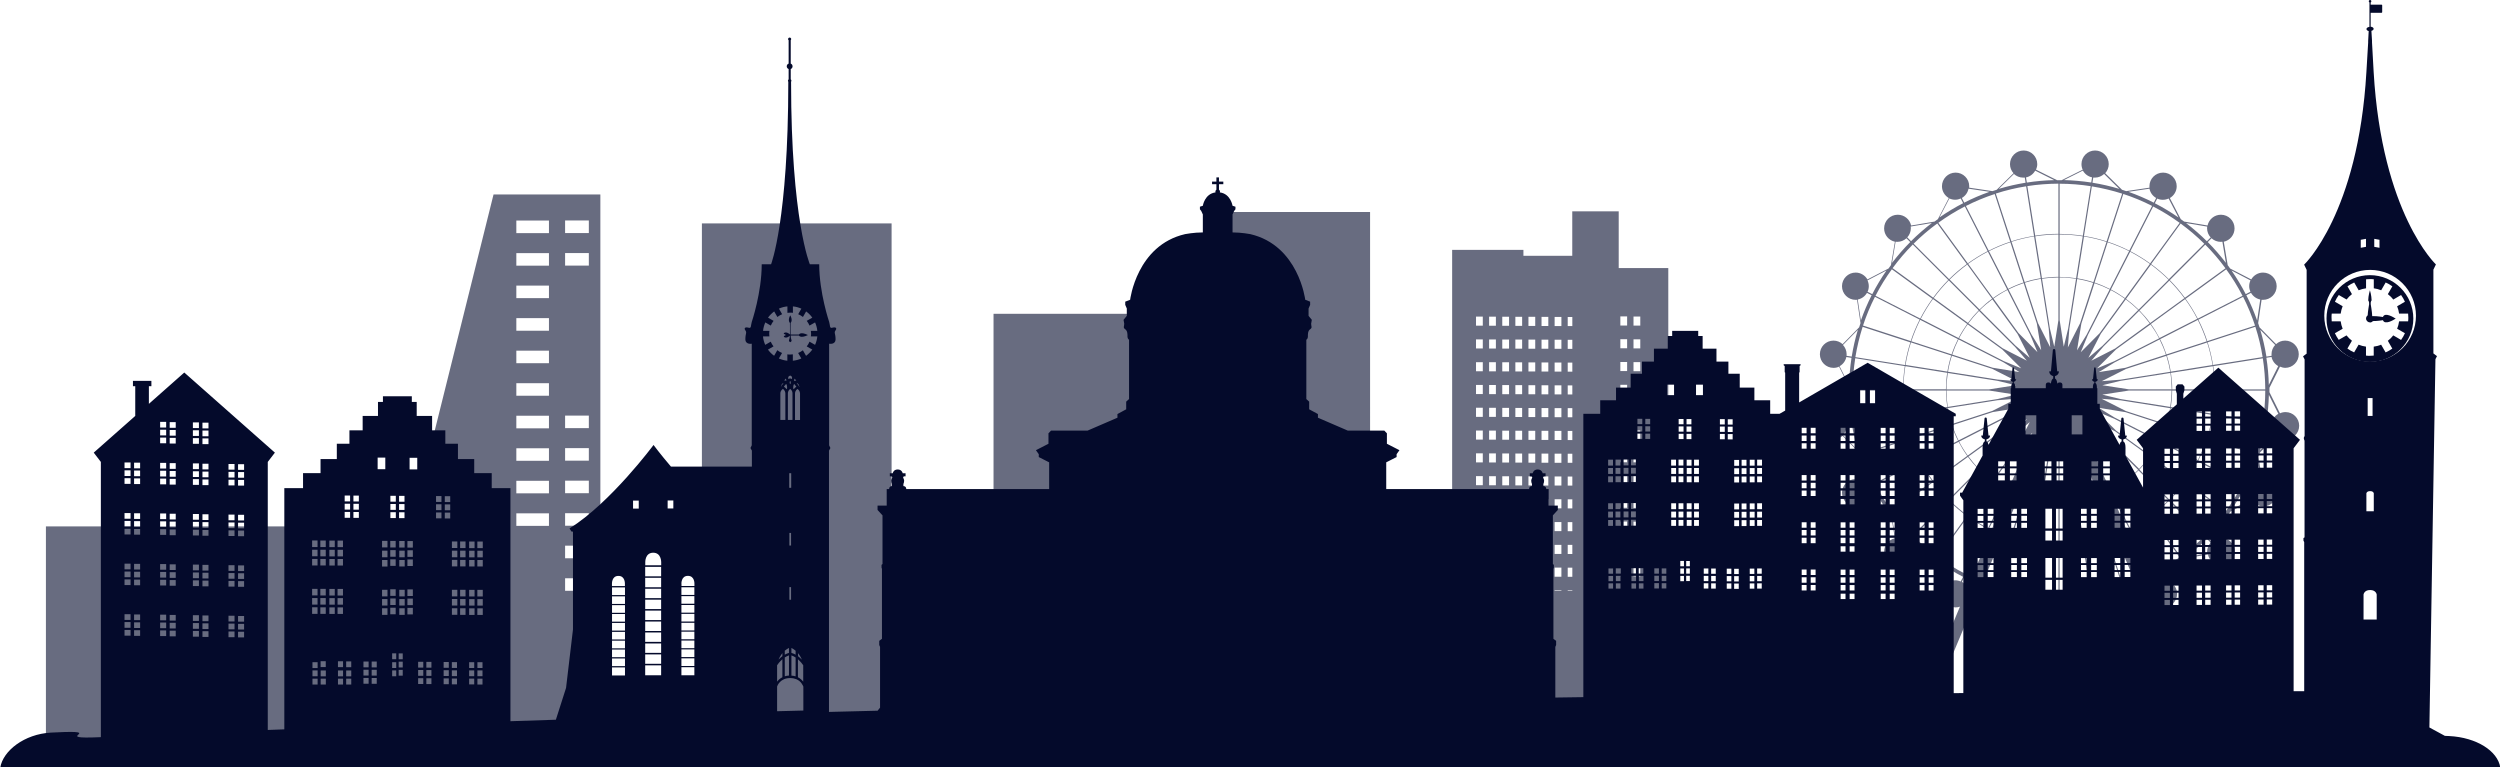
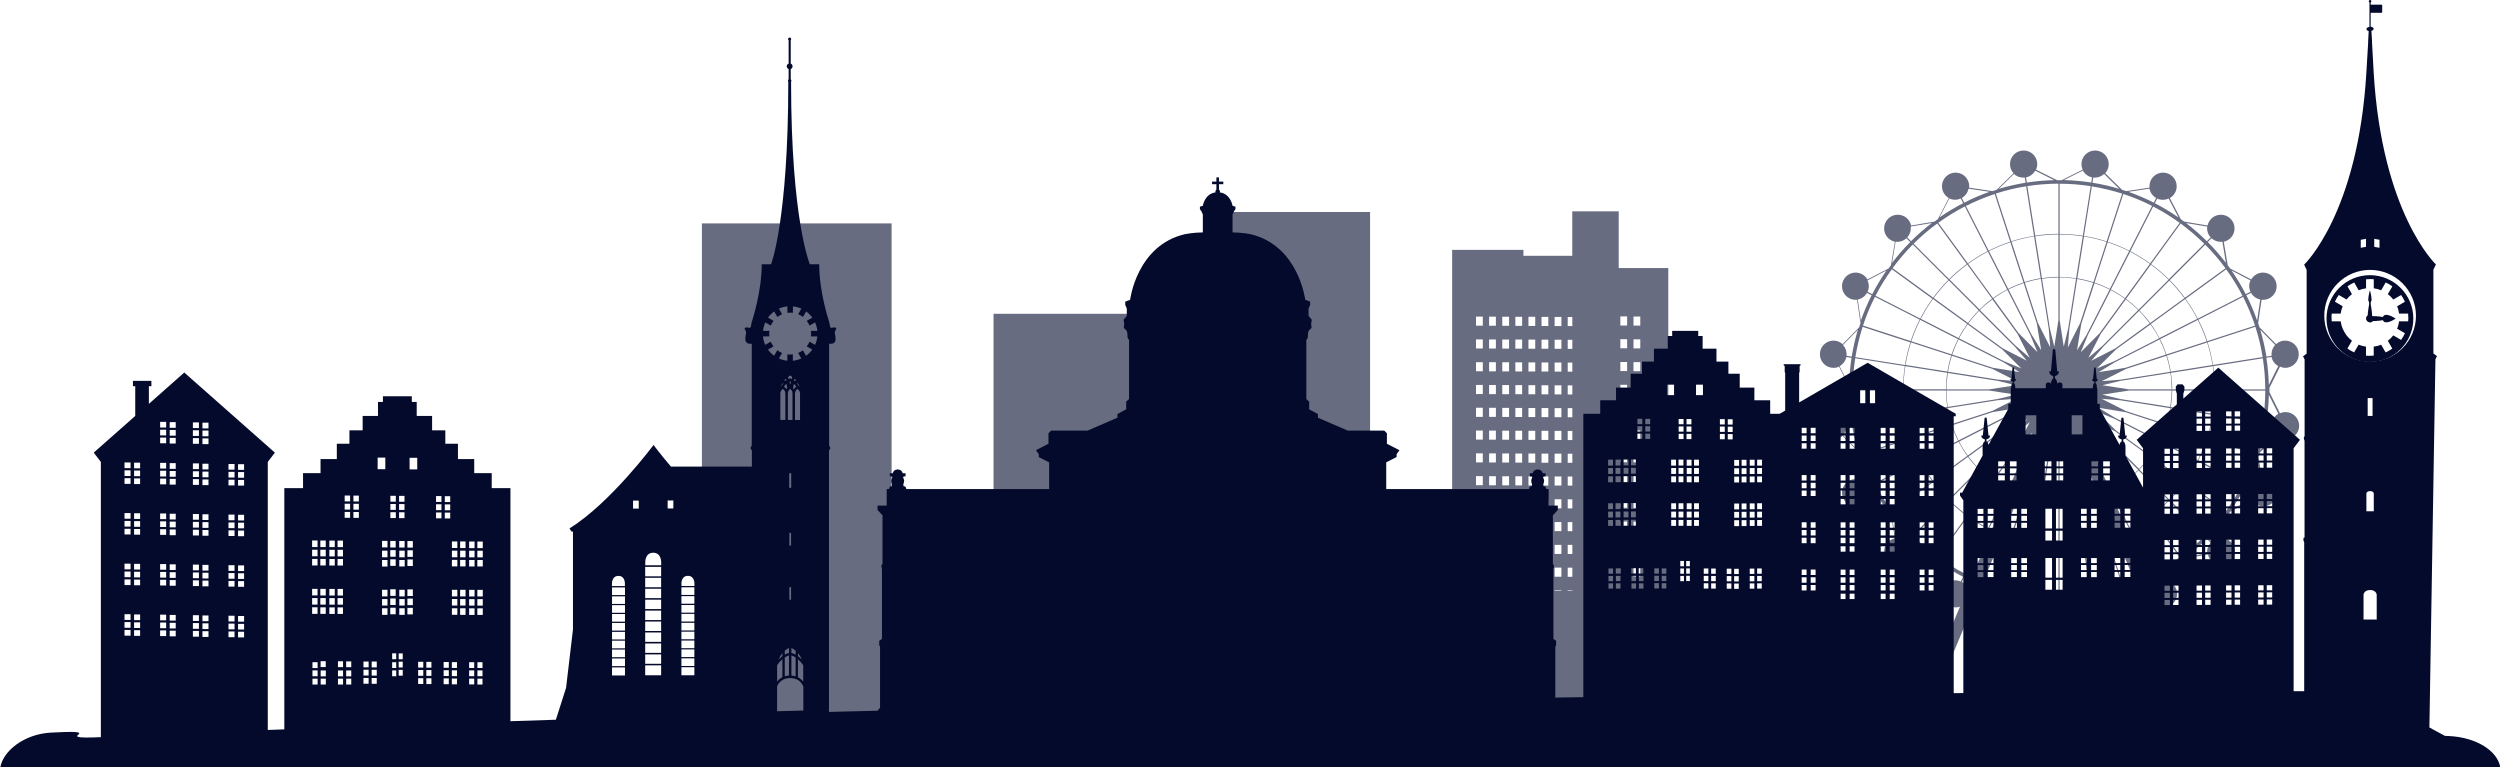
<svg xmlns="http://www.w3.org/2000/svg" id="Layer_1" viewBox="0 0 368.61 113.16">
  <defs>
    <style>.cls-1{fill:#040a2b;}.cls-2{opacity:.6;}</style>
  </defs>
  <g class="cls-2">
    <polygon class="cls-1" points="131.46 32.94 103.49 32.94 103.49 77.05 112.8 77.05 112.8 107.01 137.19 107.01 137.19 82.07 131.46 82.07 131.46 32.94" />
-     <path class="cls-1" d="m61.89,72.41v5.2H6.77v32.19h75.06v-2.79h6.69V28.67h-15.75l-10.89,43.74Zm6.85,3.26h3.58v1.85h-3.58v-1.85Zm14.58-43.16h3.5v1.85h-3.5v-1.85Zm0,4.8h3.5v1.85h-3.5v-1.85Zm0,23.97h3.5v1.85h-3.5v-1.85Zm0,4.79h3.5v1.85h-3.5v-1.85Zm0,4.8h3.5v1.85h-3.5v-1.85Zm0,4.8h3.5v1.85h-3.5v-1.85Zm0,4.79h3.5v1.85h-3.5v-1.85Zm0,4.8h3.5v1.85h-3.5v-1.85Zm-7.19-52.74h4.81v1.85h-4.81v-1.85Zm0,4.8h4.81v1.85h-4.81v-1.85Zm0,4.79h4.81v1.85h-4.81v-1.85Zm0,4.8h4.81v1.85h-4.81v-1.85Zm0,4.79h4.81v1.85h-4.81v-1.85Zm0,4.8h4.81v1.85h-4.81v-1.85Zm0,4.8h4.81v1.85h-4.81v-1.85Zm0,4.79h4.81v1.85h-4.81v-1.85Zm0,4.8h4.81v1.85h-4.81v-1.85Zm0,4.8h4.81v1.85h-4.81v-1.85Z" />
    <path class="cls-1" d="m238.68,31.16h-6.86v6.56h-7.2v-.88h-10.51v47.71h-4.48v2.6h-7.62V31.26h-23.1v29.56h-9.32v-14.55h-23.1v60.75h99.49V39.52h-7.31v-8.36Zm-7.53,15.58h.68v1.34h-.68v-1.34Zm0,3.36h.68v1.34h-.68v-1.34Zm0,3.36h.68v1.34h-.68v-1.34Zm0,3.36h.68v1.34h-.68v-1.34Zm0,3.36h.68v1.34h-.68v-1.34Zm0,3.36h.68v1.34h-.68v-1.34Zm0,3.36h.68v1.34h-.68v-1.34Zm0,3.36h.68v1.34h-.68v-1.34Zm0,3.36h.68v1.34h-.68v-1.34Zm0,3.36h.68v1.34h-.68v-1.34Zm0,3.36h.68v1.34h-.68v-1.34Zm0,3.36h.68v1.34h-.68v-1.34Zm.68,3.36v.08h-.68v-.08h.68Zm-2.61-40.33h1v1.34h-1v-1.34Zm0,3.36h1v1.34h-1v-1.34Zm0,3.36h1v1.34h-1v-1.34Zm0,3.36h1v1.34h-1v-1.34Zm0,3.36h1v1.34h-1v-1.34Zm0,3.36h1v1.34h-1v-1.34Zm0,3.36h1v1.34h-1v-1.34Zm0,3.36h1v1.34h-1v-1.34Zm0,3.36h1v1.34h-1v-1.34Zm0,3.36h1v1.34h-1v-1.34Zm0,3.36h1v1.34h-1v-1.34Zm0,3.36h1v1.34h-1v-1.34Zm1,3.36v.08h-1v-.08h1Zm-2.93-40.33h1v1.34h-1v-1.34Zm0,3.36h1v1.34h-1v-1.34Zm0,3.36h1v1.34h-1v-1.34Zm0,3.36h1v1.34h-1v-1.34Zm0,3.36h1v1.34h-1v-1.34Zm0,3.36h1v1.34h-1v-1.34Zm0,3.36h1v1.34h-1v-1.34Zm0,3.36h1v1.34h-1v-1.34Zm0,3.36h1v1.34h-1v-1.34Zm0,3.36h1v1.34h-1v-1.34Zm0,3.36h1v1.34h-1v-1.34Zm0,3.36h1v1.34h-1v-1.34Zm1,3.36v.08h-1v-.08h1Zm-2.93-40.33h1v1.34h-1v-1.34Zm0,3.36h1v1.34h-1v-1.34Zm0,3.36h1v1.34h-1v-1.34Zm0,3.36h1v1.34h-1v-1.34Zm0,3.36h1v1.34h-1v-1.34Zm0,3.36h1v1.34h-1v-1.34Zm0,3.36h1v1.34h-1v-1.34Zm0,3.36h1v1.34h-1v-1.34Zm0,3.36h1v1.34h-1v-1.34Zm0,3.36h1v1.34h-1v-1.34Zm0,3.36h1v1.34h-1v-1.34Zm0,3.36h1v1.34h-1v-1.34Zm1,3.36v.08h-1v-.08h1Zm-2.56,0h.63v.08h-.63v-.08Zm-.37-40.33h1v1.34h-1v-1.34Zm0,3.36h1v1.34h-1v-1.34Zm0,3.36h1v1.34h-1v-1.34Zm0,3.36h1v1.34h-1v-1.34Zm0,3.36h1v1.34h-1v-1.34Zm0,3.36h1v1.34h-1v-1.34Zm0,3.36h1v1.34h-1v-1.34Zm0,3.36h1v1.34h-1v-1.34Zm0,3.36h1v1.34h-1v-1.34Zm0,3.36h1v1.34h-1v-1.34Zm0,3.36h1v1.34h-1v-1.34Zm1,3.36v1.34h-.63v-.49h-.37v-.85h1Zm-2.93-36.97h1v1.34h-1v-1.34Zm0,3.36h1v1.34h-1v-1.34Zm0,3.36h1v1.34h-1v-1.34Zm0,3.36h1v1.34h-1v-1.34Zm0,3.36h1v1.34h-1v-1.34Zm0,3.36h1v1.34h-1v-1.34Zm0,3.36h1v1.34h-1v-1.34Zm0,3.36h1v1.34h-1v-1.34Zm0,3.36h1v1.34h-1v-1.34Zm0,3.36h1v1.34h-1v-1.34Zm0,3.36h1v1.34h-1v-1.34Zm1,3.36v.85h-1v-.85h1Zm-2.94-36.97h1v1.34h-1v-1.34Zm0,3.36h1v1.34h-1v-1.34Zm0,3.36h1v1.34h-1v-1.34Zm0,3.36h1v1.34h-1v-1.34Zm0,3.36h1v1.34h-1v-1.34Zm0,3.36h1v1.34h-1v-1.34Zm0,3.36h1v1.34h-1v-1.34Zm0,3.36h1v1.34h-1v-1.34Zm0,3.36h1v1.34h-1v-1.34Zm0,3.36h1v1.34h-1v-1.34Zm0,3.36h1v1.34h-1v-1.34Zm1,3.36v.85h-1v-.85h1Zm-2.93-36.97h1v1.34h-1v-1.34Zm0,3.36h1v1.34h-1v-1.34Zm0,3.36h1v1.34h-1v-1.34Zm0,3.36h1v1.34h-1v-1.34Zm0,3.36h1v1.34h-1v-1.34Zm0,3.36h1v1.34h-1v-1.34Zm0,3.36h1v1.34h-1v-1.34Zm0,3.36h1v1.34h-1v-1.34Zm0,3.36h1v1.34h-1v-1.34Zm0,3.36h1v1.34h-1v-1.34Zm0,3.36h1v1.34h-1v-1.34Zm0,3.36h1v.85h-1v-.85Zm23.22-36.97h1v1.34h-1v-1.34Zm0,3.36h1v1.34h-1v-1.34Zm0,3.36h1v1.34h-1v-1.34Zm0,3.36h1v1.34h-1v-1.34Zm0,3.36h1v1.34h-1v-1.34Zm0,3.36h1v1.34h-1v-1.34Zm0,3.36h1v1.34h-1v-1.34Zm0,3.36h1v1.34h-1v-1.34Zm0,3.36h1v1.34h-1v-1.34Zm0,3.36h1v1.34h-1v-1.34Zm0,3.36h1v1.34h-1v-1.34Zm0,3.36h1v1.34h-1v-1.34Zm0,3.36h1v1.34h-1v-1.34Zm0,3.36h1v1.34h-1v-1.34Zm0,3.36h1v1.34h-1v-1.34Zm0,3.36h1v1.34h-1v-1.34Zm0,3.36h1v1.34h-1v-1.34Zm-1.94-53.78h1v1.34h-1v-1.34Zm0,3.36h1v1.34h-1v-1.34Zm0,3.36h1v1.34h-1v-1.34Zm0,3.36h1v1.34h-1v-1.34Zm0,3.36h1v1.34h-1v-1.34Zm0,3.36h1v1.34h-1v-1.34Zm0,3.36h1v1.34h-1v-1.34Zm0,3.36h1v1.34h-1v-1.34Zm0,3.36h1v1.34h-1v-1.34Zm0,3.36h1v1.34h-1v-1.34Zm0,3.36h1v1.34h-1v-1.34Zm0,3.36h1v1.34h-1v-1.34Zm0,3.36h1v1.34h-1v-1.34Zm0,3.36h1v1.34h-1v-1.34Zm0,3.36h1v1.34h-1v-1.34Zm0,3.36h1v1.34h-1v-1.34Zm0,3.36h1v1.34h-1v-1.34Z" />
    <path class="cls-1" d="m336.93,54.24c1.11,0,2.01-.9,2.01-2.01s-.9-2.01-2.01-2.01c-.52,0-.99.2-1.34.52l-2.44-2.48c-.06-.21-.13-.41-.2-.62l.51-3.44c.07,0,.14.01.21.01,1.11,0,2.01-.9,2.01-2.01s-.9-2.01-2.01-2.01c-.74,0-1.39.41-1.74,1.01l-3.11-1.61c-.12-.17-.24-.33-.36-.5l-.58-3.45c.91-.19,1.59-1,1.59-1.97,0-1.11-.9-2.01-2.01-2.01-.97,0-1.77.68-1.97,1.59l-3.45-.58c-.16-.12-.33-.24-.5-.36l-1.61-3.11c.6-.35,1.01-1,1.01-1.74,0-1.11-.9-2.01-2.01-2.01s-2.01.9-2.01,2.01c0,.07,0,.14.01.21l-3.44.51c-.2-.07-.41-.14-.61-.2l-2.48-2.44c.32-.36.52-.83.52-1.34,0-1.11-.9-2.01-2.01-2.01s-2.01.9-2.01,2.01c0,.29.06.57.18.82l-3.11,1.55c-.11,0-.22,0-.33,0s-.22,0-.33,0l-3.11-1.55c.11-.25.18-.53.18-.82,0-1.11-.9-2.01-2.01-2.01s-2.01.9-2.01,2.01c0,.52.2.99.52,1.34l-2.48,2.44c-.21.06-.41.13-.62.2l-3.44-.51c0-.07.01-.14.01-.21,0-1.11-.9-2.01-2.01-2.01s-2.01.9-2.01,2.01c0,.74.41,1.39,1.01,1.74l-1.61,3.11c-.17.12-.33.24-.5.36l-3.45.58c-.19-.91-1-1.59-1.97-1.59-1.11,0-2.01.9-2.01,2.01,0,.97.68,1.77,1.59,1.97l-.58,3.45c-.12.16-.24.33-.36.5l-3.11,1.61c-.35-.6-1-1.01-1.74-1.01-1.11,0-2.01.9-2.01,2.01s.9,2.01,2.01,2.01c.07,0,.14,0,.21-.01l.51,3.44c-.07.2-.14.41-.2.62l-2.44,2.48c-.36-.32-.83-.52-1.34-.52-1.11,0-2.01.9-2.01,2.01s.9,2.01,2.01,2.01c.29,0,.57-.06.82-.18l1.55,3.11c0,.11,0,.22,0,.33s0,.22,0,.33l-1.55,3.11c-.25-.11-.53-.18-.82-.18-1.11,0-2.01.9-2.01,2.01s.9,2.01,2.01,2.01c.52,0,.99-.2,1.34-.52l2.44,2.48c.06.21.13.41.2.62l-.49,3.29c-.08,0-.15-.01-.23-.01-1.11,0-2.01.9-2.01,2.01s.9,2.01,2.01,2.01c.69,0,1.31-.35,1.67-.89l3.18,1.65c.12.17.24.33.36.5l.58,3.45c-.91.19-1.59,1-1.59,1.97,0,1.11.9,2.01,2.01,2.01.97,0,1.77-.68,1.97-1.59l3.45.58c.16.12.33.24.5.36l1.61,3.11c-.6.35-1.01,1-1.01,1.74,0,1.11.9,2.01,2.01,2.01.22,0,.44-.04.64-.11l-4.57,10.92h-1.02s-.09.04-.09.09v4.4s.04.09.09.09h40.55s.09-.04.09-.09v-4.4s-.04-.09-.09-.09h-1.02l-4.57-10.92c.2.07.41.11.64.11,1.11,0,2.01-.9,2.01-2.01,0-.74-.41-1.39-1.01-1.74l1.61-3.11c.17-.12.33-.24.5-.36l3.45-.58c.19.91,1,1.59,1.97,1.59,1.11,0,2.01-.9,2.01-2.01,0-.97-.68-1.77-1.59-1.97l.58-3.45c.12-.16.24-.33.36-.5l3.18-1.65c.36.54.97.89,1.67.89,1.11,0,2.01-.9,2.01-2.01s-.9-2.01-2.01-2.01c-.08,0-.15,0-.23.01l-.49-3.29c.07-.2.14-.41.2-.62l2.44-2.48c.36.32.83.52,1.34.52,1.11,0,2.01-.9,2.01-2.01s-.9-2.01-2.01-2.01c-.29,0-.57.06-.82.18l-1.55-3.11c0-.11,0-.22,0-.33s0-.22,0-.33l1.55-3.11c.25.11.53.18.82.18Zm-1.47-3.38c-.33.36-.54.84-.54,1.37,0,.08,0,.15.01.23l-.76.12c-.22-1.35-.52-2.67-.91-3.96l2.2,2.24Zm-19.01,34.21l-2.86-6.83c.13-.06.26-.13.39-.19l3.36,6.59c-.29.15-.59.29-.89.43Zm1.13.05l.35.69c-.35.2-.64.5-.81.87l-.47-1.11c.31-.15.62-.29.93-.45Zm-9.12,2.41l-1.16-7.31c1.14-.18,2.26-.45,3.34-.8l2.29,7.04c-1.45.47-2.94.83-4.47,1.07Zm4.04-.38l-2.24,2.2c-.36-.34-.84-.54-1.37-.54-.08,0-.15,0-.23.01l-.12-.76c1.35-.22,2.67-.52,3.96-.91Zm-4.01,1.7c-.58.12-1.07.49-1.35.99l-2.8-1.4c1.37-.03,2.71-.15,4.03-.36l.12.76Zm3.42-9.98c-.37.14-.75.28-1.12.4l-1.93-5.94c.22-.07.43-.15.64-.23l2.41,5.76Zm-.59-6.05l2.62,5.14c-.13.06-.26.13-.39.19l-2.23-5.33Zm2.07-18.59l-3.94.64,2.36-1.45,6.61-3.37c.36.72.67,1.46.93,2.24l-5.97,1.94Zm6.03-1.77c.24.76.43,1.55.57,2.36l-7.33,1.16-2.76.22,3.56-1.8,5.97-1.94Zm-7.68.8l-2.56,1.06,2.83-2.81,5.07-3.68c.47.65.9,1.34,1.27,2.06l-6.61,3.37Zm.16-1.89l-3.55,1.82,1.8-2.11,5.24-5.24c.57.57,1.09,1.19,1.57,1.84l-5.07,3.69Zm-1.87-.41l-2.11,1.8,1.83-3.55,3.68-5.07c.65.48,1.27,1.01,1.84,1.57l-5.24,5.24Zm-.43-1.85l-2.81,2.83,1.06-2.56,3.37-6.61c.72.37,1.41.8,2.06,1.27l-3.69,5.07Zm-1.91.19l-1.45,2.36.64-3.94,1.94-5.97c.77.26,1.52.57,2.24.93l-3.37,6.61Zm1.76,23.73c-.21.08-.42.15-.63.23l-1.94-5.97-.11-.65,2.68,6.39Zm.93-2.43l-2.83-6.77,2.05,2.06,3.68,5.07c-.65.47-1.34.9-2.06,1.27l-.83-1.64Zm-.64-4.81l-1.83-3.55,2.11,1.8,5.24,5.24c-.57.57-1.19,1.09-1.84,1.57l-3.68-5.07Zm.41-1.88l-1.8-2.11,3.55,1.82,5.07,3.68c-.48.65-1.01,1.27-1.57,1.84l-5.24-5.24Zm1.85-.42l-2.83-2.81,2.56,1.06,6.61,3.37c-.37.72-.8,1.41-1.27,2.06l-5.07-3.68Zm-.19-1.91l-2.36-1.45,3.94.64,5.97,1.94c-.26.77-.57,1.52-.93,2.24l-6.61-3.37Zm1.63-.98l-3.56-1.8,2.76.22,7.33,1.16c-.13.81-.32,1.59-.57,2.36l-5.97-1.94Zm-.77-1.76l-2.7-.65,3.94-.61h6.27c0,.82-.07,1.63-.19,2.42l-7.33-1.16Zm1.25-1.43l-3.94-.61,2.7-.65,7.33-1.16c.12.79.18,1.6.19,2.42h-6.27Zm6.17-2.43l6.17-.98c.17,1.11.26,2.25.27,3.41h-6.25c0-.83-.07-1.64-.19-2.43Zm-.03-.18c-.13-.81-.32-1.6-.57-2.37l5.94-1.93c.35,1.08.61,2.19.8,3.32l-6.17.98Zm4.08-7.67l6.59-3.36c.69,1.36,1.28,2.78,1.76,4.24l-7.04,2.29c-.36-1.09-.8-2.15-1.32-3.17Zm1.23,3.2l-5.94,1.93c-.26-.78-.57-1.53-.94-2.25l5.56-2.84c.51,1.01.95,2.07,1.31,3.16Zm-6.96-.48c-.38-.72-.8-1.42-1.28-2.08l5.05-3.67c.67.92,1.27,1.89,1.79,2.91l-5.56,2.83Zm3.74-5.94c-.68-.92-1.42-1.8-2.23-2.61l5.23-5.23c1.08,1.09,2.08,2.25,2.98,3.49l-5.99,4.35Zm-.07.05l-5.05,3.67c-.48-.66-1.01-1.27-1.58-1.85l4.41-4.41c.8.81,1.54,1.68,2.22,2.6Zm-6.76,1.69c-.58-.57-1.2-1.1-1.85-1.58l3.67-5.05c.92.68,1.79,1.42,2.6,2.22l-4.41,4.41Zm-2-1.69c-.66-.47-1.35-.9-2.08-1.28l2.84-5.56c1.02.53,1.99,1.13,2.91,1.79l-3.67,5.05Zm-2.24-1.36c-.72-.36-1.47-.68-2.25-.94l1.93-5.94c1.09.36,2.14.8,3.16,1.31l-2.83,5.56Zm-2.42-.99c-.77-.25-1.56-.44-2.37-.57l.98-6.17c1.14.18,2.25.45,3.32.8l-1.93,5.94Zm-.03.09l-1.94,5.97-1.8,3.56.22-2.76,1.16-7.33c.81.13,1.59.32,2.36.57Zm-1.94,25.63l1.94,5.97c-.76.24-1.55.43-2.36.57l-1.16-7.33-.22-2.76,1.8,3.56Zm1.97,6.06l1.93,5.94c-1.08.35-2.19.61-3.32.8l-.98-6.17c.81-.13,1.6-.32,2.37-.57Zm2.13,5.97c.38-.13.76-.26,1.13-.41l2.86,6.83c-.56.22-1.13.43-1.71.62l-2.29-7.04Zm4.2,6.92l.27.65-1.43-.21c.39-.14.78-.28,1.16-.43Zm-3.75-13.96c.72-.38,1.42-.8,2.08-1.28l3.67,5.05c-.92.67-1.89,1.27-2.91,1.79l-2.84-5.56Zm2.22-1.38c.66-.48,1.27-1.01,1.85-1.58l4.41,4.41c-.81.8-1.68,1.54-2.6,2.22l-3.67-5.05Zm1.98-1.71c.57-.58,1.1-1.2,1.58-1.85l5.05,3.67c-.68.92-1.42,1.79-2.22,2.6l-4.41-4.41Zm6.71,1.87l5.99,4.35c-.91,1.24-1.9,2.4-2.98,3.49l-5.23-5.23c.81-.81,1.55-1.68,2.23-2.61Zm-5.02-3.87c.47-.66.9-1.35,1.28-2.08l5.56,2.83c-.53,1.02-1.12,1.99-1.79,2.91l-5.05-3.67Zm1.36-2.24c.36-.72.68-1.47.94-2.25l5.94,1.93c-.36,1.09-.8,2.14-1.31,3.16l-5.56-2.84Zm6.96-.29l7.04,2.29c-.48,1.47-1.07,2.88-1.76,4.24l-6.59-3.36c.51-1.02.96-2.07,1.32-3.17Zm-.03-.2l-5.94-1.93c.25-.77.44-1.56.57-2.37l6.17.98c-.18,1.14-.45,2.25-.8,3.32Zm-5.34-4.48c.12-.79.19-1.6.19-2.43h6.25c0,1.16-.09,2.3-.27,3.41l-6.17-.98Zm6.52-2.43h7.4c0,1.56-.13,3.09-.36,4.58l-7.31-1.16c.17-1.12.26-2.26.27-3.42Zm0-.18c0-1.16-.09-2.31-.27-3.42l7.31-1.16c.23,1.49.35,3.02.36,4.58h-7.4Zm7.01-4.76l-7.31,1.16c-.19-1.14-.45-2.26-.8-3.34l7.04-2.29c.47,1.44.83,2.94,1.07,4.47Zm-.35-8.49l-.46,3.1c-.45-1.28-.98-2.53-1.59-3.73l.69-.35c.29.5.78.87,1.36.98Zm-1.44-2.82c-.12.26-.19.54-.19.85s.07.58.18.83l-.69.35c-.62-1.21-1.33-2.38-2.1-3.49l2.8,1.46Zm-1.18,2.28l-6.59,3.36c-.53-1.02-1.13-2-1.8-2.92l5.99-4.35c.9,1.24,1.7,2.54,2.41,3.91Zm-3.2-7.96c.08,0,.16,0,.24-.02l.52,3.12c-.83-1.08-1.72-2.11-2.68-3.07l.56-.56c.36.33.83.53,1.36.53Zm-2-2.25c0,.08-.02.16-.02.24,0,.52.2,1,.53,1.36l-.56.56c-.96-.96-1.99-1.85-3.07-2.68l3.12.52Zm-3.92-.45c1.24.91,2.4,1.9,3.49,2.98l-5.23,5.23c-.81-.81-1.68-1.55-2.61-2.23l4.35-5.98Zm-4.49,5.88c-.93-.67-1.9-1.27-2.92-1.8l3.36-6.59c1.37.7,2.67,1.51,3.91,2.41l-4.35,5.98Zm1.87-9.38c.3,0,.59-.07.85-.19l1.46,2.8c-1.11-.77-2.28-1.48-3.49-2.1l.35-.69c.25.12.53.18.83.18Zm-1.97-1.63c.11.58.48,1.08.98,1.36l-.35.69c-1.2-.61-2.45-1.14-3.73-1.6l3.1-.46Zm.38,2.54l-3.36,6.59c-1.02-.51-2.07-.96-3.17-1.32l2.29-7.04c1.47.48,2.88,1.07,4.24,1.76Zm-4.41-1.82l-2.29,7.04c-1.08-.35-2.19-.62-3.34-.8l1.16-7.31c1.53.25,3.02.61,4.47,1.07Zm-4.26-2.37c.07,0,.15.01.23.01.53,0,1.01-.21,1.37-.54l2.24,2.2c-1.29-.39-2.61-.69-3.96-.91l.12-.76Zm-1.53-1.02c.28.5.77.87,1.35.99l-.12.76c-1.32-.2-2.66-.32-4.03-.36l2.8-1.4Zm-3.43,1.93c1.56,0,3.09.13,4.58.36l-1.16,7.31c-1.12-.17-2.26-.26-3.42-.27v-7.4Zm0,7.49c1.16,0,2.3.09,3.41.27l-.98,6.17c-.79-.12-1.6-.18-2.43-.19v-6.25Zm0,6.33c.82,0,1.63.07,2.42.19l-1.16,7.33-.65,2.69-.61-3.94v-6.27Zm0,26.9l.61-3.94.65,2.69,1.16,7.33c-.79.12-1.6.18-2.42.19v-6.27Zm0,6.36c.83,0,1.64-.07,2.43-.19l.98,6.17c-1.11.17-2.25.26-3.41.27v-6.25Zm0,6.33c1.16,0,2.31-.09,3.42-.27l1.16,7.31c-1.49.23-3.02.35-4.58.36v-7.4Zm-.18-53.42v7.4c-1.16,0-2.31.09-3.42.27l-1.16-7.31c1.49-.23,3.02-.35,4.58-.36Zm-9.22,59.36l2.29-7.04c1.08.35,2.19.62,3.34.8l-1.16,7.31c-1.53-.25-3.02-.61-4.47-1.07Zm4.38,1.6l-.12.76c-.07,0-.15-.01-.23-.01-.53,0-1.01.21-1.37.54l-2.24-2.2c1.29.39,2.61.69,3.96.91Zm-8.79-3.42l3.36-6.59c.13.07.26.13.39.19l-2.86,6.83c-.3-.14-.6-.28-.89-.43Zm.68.93l-.47,1.11c-.18-.36-.46-.67-.81-.87l.35-.69c.31.16.61.3.93.45Zm7.16-12.46c.21.08.42.16.64.23l-1.93,5.94c-.38-.12-.75-.26-1.12-.4l2.41-5.76Zm-4.06,5.05c-.13-.06-.26-.13-.39-.19l2.62-5.14-2.24,5.34Zm5.7-28.78l1.06,2.56-2.81-2.83-3.68-5.07c.65-.47,1.34-.9,2.06-1.27l3.37,6.61Zm-3.21-6.69c.72-.36,1.47-.67,2.24-.93l1.94,5.97.64,3.93-1.45-2.36-3.37-6.61Zm4.28,23.94l-.11.65-1.94,5.97c-.21-.07-.42-.15-.63-.23l2.68-6.4Zm-2.97-17.41l1.82,3.55-2.11-1.8-5.24-5.24c.57-.57,1.19-1.09,1.84-1.57l3.69,5.07Zm-.41,1.87l1.8,2.11-3.55-1.82-5.07-3.68c.48-.65,1.01-1.27,1.57-1.84l5.24,5.24Zm-1.85.43l2.83,2.81-2.56-1.06-6.61-3.37c.37-.72.8-1.41,1.27-2.06l5.07,3.69Zm.19,1.91l2.37,1.45-3.94-.64-5.97-1.94c.26-.77.57-1.52.93-2.24l6.61,3.37Zm-1.63.98l3.56,1.8-2.76-.22-7.33-1.16c.13-.81.32-1.59.57-2.36l5.97,1.94Zm.77,1.76l2.7.65-3.94.61h-6.28c0-.82.07-1.63.19-2.42l7.33,1.16Zm-1.25,1.43l3.94.61-2.7.65-7.33,1.16c-.12-.79-.18-1.6-.19-2.42h6.27Zm1.28,1.43l2.76-.22-3.56,1.8-5.97,1.94c-.24-.76-.43-1.55-.57-2.36l7.33-1.16Zm-.74,1.75l3.94-.64-2.37,1.45-6.61,3.37c-.36-.72-.67-1.47-.93-2.24l5.97-1.94Zm1.66.97l2.56-1.06-2.83,2.81-5.07,3.69c-.47-.65-.9-1.34-1.27-2.06l6.61-3.37Zm-.17,1.89l3.55-1.82-1.8,2.11-5.24,5.24c-.57-.57-1.09-1.19-1.57-1.84l5.07-3.68Zm1.87.41l2.11-1.8-1.82,3.55-3.69,5.07c-.65-.48-1.27-1.01-1.84-1.57l5.24-5.24Zm.43,1.85l2.05-2.07-2.83,6.76-.84,1.64c-.72-.37-1.41-.8-2.06-1.27l3.68-5.07Zm.92,7.49c.77.25,1.56.44,2.37.57l-.98,6.17c-1.14-.18-2.25-.45-3.32-.8l1.93-5.94Zm.03-.09l1.94-5.96,1.8-3.56-.22,2.76-1.16,7.33c-.81-.13-1.59-.32-2.36-.57Zm1.94-25.64l-1.94-5.96c.76-.24,1.55-.43,2.36-.57l1.16,7.33.22,2.76-1.8-3.56Zm-1.97-6.05l-1.93-5.94c1.08-.35,2.19-.61,3.32-.8l.98,6.17c-.81.13-1.6.32-2.37.57Zm-.17.06c-.78.26-1.53.57-2.25.94l-2.84-5.56c1.01-.51,2.07-.95,3.16-1.31l1.93,5.94Zm-2.41,1.02c-.72.38-1.42.8-2.08,1.28l-3.67-5.05c.92-.67,1.89-1.27,2.91-1.79l2.84,5.56Zm-2.22,1.38c-.66.48-1.27,1.01-1.85,1.58l-4.41-4.41c.81-.8,1.68-1.54,2.6-2.22l3.67,5.05Zm-1.98,1.71c-.57.58-1.1,1.2-1.58,1.85l-5.05-3.67c.68-.92,1.42-1.79,2.22-2.6l4.41,4.41Zm-6.71-1.87l-5.98-4.35c.91-1.24,1.9-2.4,2.98-3.49l5.23,5.23c-.81.81-1.55,1.68-2.23,2.61Zm5.02,3.87c-.47.66-.9,1.35-1.28,2.08l-5.56-2.84c.53-1.02,1.12-1.99,1.79-2.91l5.05,3.67Zm-1.36,2.24c-.36.72-.68,1.47-.94,2.25l-5.94-1.93c.36-1.09.8-2.14,1.31-3.16l5.56,2.84Zm-6.96.29l-7.04-2.29c.48-1.47,1.07-2.88,1.76-4.24l6.59,3.36c-.51,1.02-.96,2.07-1.32,3.17Zm.03.2l5.94,1.93c-.25.77-.44,1.56-.57,2.37l-6.17-.98c.18-1.14.45-2.25.8-3.32Zm5.34,4.48c-.12.79-.18,1.61-.19,2.43h-6.25c0-1.16.09-2.3.27-3.41l6.17.98Zm-6.52,2.43h-7.4c0-1.56.13-3.09.36-4.58l7.31,1.16c-.17,1.12-.26,2.26-.27,3.42Zm0,.18c0,1.16.09,2.31.27,3.42l-7.31,1.16c-.23-1.49-.35-3.02-.36-4.58h7.4Zm.09,0h6.25c0,.83.07,1.64.19,2.43l-6.17.98c-.17-1.11-.26-2.25-.27-3.41Zm6.46,2.61c.13.81.32,1.6.57,2.37l-5.94,1.93c-.35-1.08-.61-2.19-.8-3.32l6.17-.98Zm-4.08,7.67l-6.59,3.36c-.69-1.36-1.28-2.78-1.76-4.24l7.04-2.29c.36,1.09.8,2.15,1.32,3.17Zm-1.23-3.2l5.94-1.93c.26.78.57,1.53.94,2.25l-5.56,2.84c-.51-1.01-.95-2.07-1.31-3.16Zm6.96.48c.38.72.8,1.42,1.28,2.08l-5.05,3.67c-.67-.92-1.27-1.89-1.79-2.91l5.56-2.83Zm-3.74,5.94c.68.92,1.42,1.8,2.23,2.61l-5.23,5.23c-1.08-1.09-2.08-2.25-2.98-3.49l5.98-4.35Zm.07-.05l5.05-3.67c.48.66,1.01,1.27,1.58,1.85l-4.41,4.41c-.8-.81-1.54-1.68-2.22-2.6Zm6.76-1.69c.58.57,1.2,1.1,1.85,1.58l-3.67,5.05c-.92-.68-1.79-1.42-2.6-2.22l4.41-4.41Zm2,1.69c.66.47,1.35.9,2.08,1.28l-2.83,5.56c-1.02-.52-1.99-1.12-2.91-1.79l3.67-5.05Zm-1.67,15.24c.38.15.77.3,1.16.43l-1.43.21.27-.65Zm.21-.5l2.86-6.83c.37.15.75.28,1.13.41l-2.29,7.04c-.58-.19-1.15-.39-1.71-.62Zm6.43,2.31c1.32.2,2.66.32,4.03.36l-2.8,1.4c-.28-.5-.77-.87-1.35-.99l.12-.76Zm.08-.53l1.16-7.31c1.12.17,2.26.26,3.42.27v7.4c-1.56,0-3.09-.13-4.58-.36Zm1.17-7.4l.98-6.17c.79.12,1.6.18,2.43.19v6.25c-1.16,0-2.3-.09-3.41-.27Zm.99-6.26l1.16-7.33.65-2.7.61,3.94v6.28c-.82,0-1.63-.07-2.42-.19Zm1.81-22.76l-.65-2.7-1.16-7.33c.79-.12,1.6-.18,2.42-.19v6.28l-.61,3.94Zm-1.82-10.12l-.98-6.17c1.11-.17,2.25-.26,3.41-.27v6.25c-.83,0-1.64.07-2.43.19Zm-1-15.85l2.8,1.4c-1.37.03-2.71.15-4.03.36l-.12-.76c.58-.12,1.07-.49,1.35-.99Zm-3.13.49c.36.33.84.54,1.37.54.08,0,.15,0,.23-.01l.12.76c-1.35.22-2.67.52-3.96.91l2.24-2.2Zm1.8,1.82l1.16,7.31c-1.14.19-2.26.45-3.34.8l-2.29-7.04c1.45-.47,2.94-.83,4.47-1.07Zm-4.64,1.13l2.29,7.04c-1.09.36-2.15.8-3.17,1.32l-3.36-6.59c1.36-.69,2.78-1.28,4.24-1.76Zm-3.86-.78l3.1.46c-1.28.45-2.53.98-3.73,1.6l-.35-.69c.5-.29.87-.78.98-1.36Zm-2.82,1.44c.26.12.54.19.85.19s.58-.07.83-.18l.35.69c-1.21.62-2.38,1.33-3.49,2.1l1.46-2.8Zm2.28,1.18l3.36,6.59c-1.02.53-2,1.13-2.92,1.8l-4.35-5.98c1.24-.9,2.54-1.7,3.91-2.41Zm-4.06,2.51l4.35,5.98c-.92.68-1.8,1.42-2.61,2.23l-5.23-5.23c1.09-1.08,2.25-2.08,3.49-2.98Zm-3.9.69c0-.08,0-.16-.02-.24l3.12-.52c-1.08.83-2.11,1.72-3.07,2.68l-.56-.56c.33-.36.53-.83.53-1.36Zm-2.25,2c.08,0,.16.02.24.02.52,0,1-.2,1.36-.53l.56.56c-.96.96-1.85,1.99-2.68,3.07l.52-3.12Zm-.55,4.06l5.98,4.35c-.67.92-1.27,1.9-1.8,2.92l-6.59-3.36c.7-1.37,1.51-2.67,2.41-3.91Zm-.79.18c-.77,1.11-1.48,2.28-2.1,3.49l-.69-.35c.12-.25.18-.54.18-.83s-.07-.59-.19-.85l2.8-1.46Zm-4.24,4.28c.58-.11,1.08-.48,1.36-.98l.69.35c-.61,1.2-1.14,2.45-1.59,3.73l-.46-3.1Zm.72,4.03l7.04,2.29c-.35,1.08-.62,2.19-.8,3.34l-7.31-1.16c.25-1.53.61-3.02,1.07-4.47Zm-.7.43c-.39,1.29-.69,2.61-.91,3.96l-.76-.12c0-.07.01-.15.01-.23,0-.53-.21-1.01-.54-1.37l2.2-2.24Zm-2.69,5.37c.5-.28.87-.77.99-1.35l.76.12c-.2,1.32-.32,2.66-.36,4.03l-1.4-2.8Zm0,7.04l1.4-2.8c.03,1.37.15,2.71.36,4.03l-.76.12c-.12-.58-.49-1.07-.99-1.35Zm.49,3.13c.34-.36.54-.84.54-1.37,0-.08,0-.15-.01-.23l.76-.12c.22,1.35.52,2.67.91,3.96l-2.2-2.24Zm1.82-1.8l7.31-1.16c.19,1.14.45,2.26.8,3.34l-7.04,2.29c-.47-1.45-.83-2.94-1.07-4.47Zm.38,8.34l.44-2.95c.45,1.29.98,2.53,1.59,3.73l-.63.32c-.27-.56-.78-.97-1.4-1.1Zm1.35,2.94c.16-.29.25-.62.25-.97,0-.25-.05-.48-.13-.7l.64-.33c.62,1.21,1.33,2.38,2.1,3.49l-2.86-1.49Zm1.24-2.24l6.59-3.36c.53,1.02,1.13,2,1.8,2.92l-5.99,4.35c-.9-1.24-1.7-2.54-2.41-3.91Zm3.2,7.96c-.08,0-.16,0-.24.02l-.52-3.12c.83,1.08,1.72,2.11,2.68,3.07l-.56.56c-.36-.33-.83-.53-1.36-.53Zm2,2.25c0-.08.02-.16.02-.24,0-.52-.2-1-.53-1.36l.56-.56c.96.96,1.99,1.85,3.07,2.68l-3.12-.52Zm3.92.45c-1.24-.91-2.4-1.9-3.49-2.98l5.23-5.23c.81.81,1.68,1.55,2.61,2.23l-4.35,5.98Zm4.49-5.88c.93.67,1.9,1.27,2.92,1.8l-3.36,6.59c-1.37-.7-2.67-1.51-3.91-2.41l4.35-5.98Zm-1.87,9.38c-.3,0-.59.07-.85.19l-1.46-2.8c1.11.77,2.28,1.48,3.49,2.1l-.35.69c-.25-.12-.54-.18-.83-.18Zm32.62,14.84h-1.22s-.09.04-.09.09v2.11h-8.71v-3.73l1.51-.75s.05-.05.05-.08v-1.14s-.04-.09-.09-.09h-17.51s-.09.04-.09.09v1.14s.02.07.05.08l1.51.75v3.73h-8.71v-2.11s-.04-.09-.09-.09h-1.22l5.56-13.26,1.88-.28c.2.07.41.14.62.2l2.48,2.44c-.32.36-.52.83-.52,1.34,0,1.11.9,2.01,2.01,2.01s2.01-.9,2.01-2.01c0-.29-.06-.57-.18-.82l3.11-1.55c.11,0,.22,0,.33,0s.22,0,.33,0l3.11,1.55c-.11.25-.18.53-.18.82,0,1.11.9,2.01,2.01,2.01s2.01-.9,2.01-2.01c0-.52-.2-.99-.52-1.34l2.48-2.44c.21-.06.41-.13.62-.2l1.88.28,5.56,13.26Zm-1.14-14.65c-.26-.12-.54-.19-.85-.19s-.58.07-.83.18l-.35-.69c1.21-.62,2.38-1.33,3.49-2.1l-1.46,2.8Zm-2.28-1.18l-3.36-6.59c1.02-.53,2-1.13,2.92-1.8l4.35,5.98c-1.24.9-2.54,1.7-3.91,2.41Zm4.06-2.51l-4.35-5.98c.92-.68,1.8-1.42,2.61-2.23l5.23,5.23c-1.09,1.08-2.25,2.08-3.49,2.98Zm3.9-.69c0,.08,0,.16.02.24l-3.12.52c1.08-.83,2.11-1.72,3.07-2.68l.56.56c-.33.36-.53.83-.53,1.36Zm2.25-2c-.08,0-.16-.02-.24-.02-.52,0-1,.2-1.36.53l-.56-.56c.96-.96,1.85-1.99,2.68-3.07l-.52,3.12Zm.55-4.06l-5.98-4.35c.67-.93,1.27-1.9,1.8-2.92l6.59,3.36c-.7,1.37-1.51,2.67-2.41,3.91Zm.79-.18c.77-1.11,1.48-2.28,2.1-3.49l.64.33c-.08.22-.13.46-.13.7,0,.35.09.68.25.97l-2.86,1.49Zm4.22-4.43c-.62.13-1.14.54-1.4,1.1l-.63-.32c.61-1.2,1.14-2.45,1.59-3.73l.44,2.95Zm-.7-3.88l-7.04-2.29c.35-1.08.62-2.19.8-3.34l7.31,1.16c-.25,1.53-.61,3.02-1.07,4.47Zm.7-.43c.39-1.29.69-2.61.91-3.96l.76.12c0,.07-.01.15-.01.23,0,.53.21,1.01.54,1.37l-2.2,2.24Zm2.69-5.37c-.5.28-.87.77-.99,1.35l-.76-.12c.2-1.32.32-2.66.36-4.03l1.4,2.8Zm-1.4-4.24c-.03-1.37-.15-2.71-.36-4.03l.76-.12c.12.58.49,1.07.99,1.35l-1.4,2.8Z" />
  </g>
  <g>
-     <path class="cls-1" d="m115.63,49.54c-.12.07-.02.15-.02.15,0,0,.33.26.79-.15,0,0,.02-.02.06-.04-.02.25-.04.45-.09.54-.15.31.15.41.15.41,0,0,.3-.1.15-.41-.05-.09-.07-.3-.09-.57.01,0,.02,0,.03,0h1.19s.21.47,1.33-.07c-1.12-.55-1.33-.07-1.33-.07h-1.19s-.03,0-.04,0c-.02-.57,0-1.33,0-1.72,0,0,.38-.34-.05-1.12-.43.78-.05,1.12-.05,1.12,0,.39.02,1.12,0,1.69-.05-.02-.08-.05-.08-.05-.46-.4-.79-.15-.79-.15,0,0-.1.08.02.15.12.07.21.03.21.14s-.09.06-.21.14Z" />
    <path class="cls-1" d="m349.43,47.55c.18,0,.34-.08.44-.21.67.01,1.48-.13,1.48-.13.27.76,1.59-.04,1.85-.22h.05s0,0-.02-.02c.01,0,.02-.01.02-.01h-.05c-.27-.17-1.58-.98-1.85-.22,0,0-.81-.14-1.48-.13-.04,0-.07,0-.11,0,0-.03,0-.07,0-.11-.03-.64-.18-1.41-.21-1.63-.05-.4.13-.58.13-.58-.01-.72-.25-1.5-.25-1.5,0,0-.24.79-.25,1.5,0,0,.17.18.13.58-.03.22-.18.99-.21,1.63-.14.1-.24.27-.24.46,0,.32.26.57.57.57Z" />
-     <path class="cls-1" d="m349.43,53.37c3.53,0,6.4-2.87,6.4-6.4s-2.87-6.4-6.4-6.4-6.4,2.87-6.4,6.4,2.87,6.4,6.4,6.4Zm-5.16-4.24l1.14-.66c-.14-.34-.24-.71-.29-1.09h-1.32c-.02-.19-.03-.38-.03-.57s0-.38.03-.57h1.32c.05-.38.15-.75.29-1.09l-1.14-.66c.15-.35.34-.68.57-.99l1.15.66c.23-.3.5-.57.79-.79l-.66-1.15c.31-.22.64-.41.99-.57l.66,1.15c.34-.14.71-.24,1.09-.29v-1.33c.19-.02.38-.03.57-.03s.38,0,.57.03v1.33c.38.05.75.15,1.09.29l.66-1.15c.35.15.68.35.99.57l-.67,1.15c.3.23.57.49.8.8l1.15-.67c.23.31.41.64.57.99l-1.15.67c.14.34.24.7.29,1.08h1.33c.02.19.03.37.03.57s0,.39-.03.57h-1.33c-.05.38-.15.75-.29,1.09l1.15.66c-.15.35-.35.68-.57.99l-1.15-.67c-.23.3-.5.57-.8.8l.66,1.15c-.31.22-.64.41-.99.56l-.66-1.14c-.34.15-.71.24-1.09.29v1.32c-.19.02-.38.03-.57.03s-.38,0-.57-.03v-1.32c-.38-.05-.75-.15-1.09-.29l-.66,1.14c-.35-.15-.68-.35-.99-.57l.67-1.15c-.3-.23-.57-.49-.8-.79l-1.15.66c-.22-.31-.41-.64-.57-.99Z" />
+     <path class="cls-1" d="m349.43,53.37c3.53,0,6.4-2.87,6.4-6.4s-2.87-6.4-6.4-6.4-6.4,2.87-6.4,6.4,2.87,6.4,6.4,6.4Zm-5.16-4.24l1.14-.66c-.14-.34-.24-.71-.29-1.09h-1.32c-.02-.19-.03-.38-.03-.57s0-.38.03-.57h1.32c.05-.38.15-.75.29-1.09l-1.14-.66c.15-.35.34-.68.57-.99l1.15.66c.23-.3.5-.57.79-.79l-.66-1.15c.31-.22.64-.41.99-.57l.66,1.15c.34-.14.71-.24,1.09-.29v-1.33c.19-.02.38-.03.57-.03s.38,0,.57.03v1.33c.38.05.75.15,1.09.29l.66-1.15c.35.15.68.35.99.57l-.67,1.15c.3.23.57.49.8.8l1.15-.67c.23.31.41.64.57.99l-1.15.67c.14.34.24.7.29,1.08h1.33c.02.19.03.37.03.57s0,.39-.03.57h-1.33c-.05.38-.15.75-.29,1.09l1.15.66c-.15.35-.35.68-.57.99l-1.15-.67c-.23.3-.5.57-.8.8l.66,1.15c-.31.22-.64.41-.99.56l-.66-1.14c-.34.15-.71.24-1.09.29v1.32c-.19.02-.38.03-.57.03s-.38,0-.57-.03v-1.32c-.38-.05-.75-.15-1.09-.29l-.66,1.14c-.35-.15-.68-.35-.99-.57l.67-1.15c-.3-.23-.57-.49-.8-.79c-.22-.31-.41-.64-.57-.99Z" />
    <path class="cls-1" d="m358.2,107.26l.89-54.3.23-.45-.53-.4v-12.35l.37-.77s-7.97-7.5-9.18-28.39l-.24-4.34v-.25s-.09-1.46-.09-1.46c.19-.05.33-.16.33-.3,0-.15-.17-.28-.4-.31h0s-.03,0-.04,0V1.89h1.61s.09-.04.09-.09V.78c0-.05-.04-.09-.09-.09h-1.61v-.33c.06-.03.1-.09.1-.17,0-.11-.09-.19-.19-.19s-.19.09-.19.19c0,.07.04.13.1.17v3.61s-.03,0-.04,0h0c-.23.04-.4.16-.4.31,0,.14.14.25.33.3l-.08,1.46v.25s-.26,4.34-.26,4.34c-1.21,20.88-9.18,28.39-9.18,28.39l.37.77v12.35l-.53.4.23.45v11.29l-.11.23v.19l.1.29v14.24l-.16.11v.36l.11.23v21.98h-1.56s0-35.82,0-35.82l.94-1.24-12.04-10.64-5.16,4.56v-.71l.16-.52v-.54l-.28-.33h-.72l-.27.33v.54l.15.52v1.56l-5.92,5.23.94,1.24v5.8l-2.59-4.71v-.94s.08-1-.33-1.16v-.29s.53-.09.53-.56h-.23l-.26-2.54s-.02-.12-.16-.12-.16.12-.16.12l-.26,2.54h-.23c0,.47.53.56.53.56v.29c-.17.07-.26.29-.3.52l-2.92-5.32v-.74h-.36v-2.3h-.07s.05-.65-.21-.76v-.19s.35-.06.35-.37h-.15l-.17-1.67s-.01-.08-.11-.08-.11.08-.11.08l-.17,1.67h-.15c0,.31.35.37.35.37v.19c-.27.1-.21.76-.21.76h-4.5v-.49s.03-.36-.39-.36c-.23,0-.32.1-.36.2-.03-.33-.12-.68-.34-.78v-.36s.57-.11.57-.7h-.25l-.28-3.14s-.02-.15-.18-.15-.18.15-.18.15l-.28,3.14h-.25c0,.59.58.7.58.7v.36c-.22.1-.31.45-.34.78-.04-.1-.14-.2-.36-.2-.42,0-.39.36-.39.36v.49h-4.5s.05-.66-.22-.76v-.19s.35-.06.35-.37h-.15l-.17-1.67s-.01-.08-.11-.08-.11.08-.11.08l-.17,1.67h-.15c0,.31.35.37.35.37v.19c-.27.11-.22.76-.22.76h-.07v2.3h-.36v.74l-2.92,5.31c-.04-.23-.13-.45-.3-.52v-.29s.53-.09.53-.56h-.23l-.26-2.54s-.02-.12-.16-.12-.16.12-.16.12l-.26,2.54h-.23c0,.47.53.56.53.56v.29c-.41.16-.33,1.16-.33,1.16v.94l-3.01,5.47h-.32v.44l.49.69v28.42c-.47,0-.94,0-1.42.01v-40.82h.3v-.37l-12.99-7.52-10.1,5.85v-4.4l.07-.06v-.91l.14-.11v-.16h-2.49v.16l.15.11v.91l.07.06v5.6l-.82.47h-1.39v-1.99h-2.33v-1.87h-2.16v-2.04h-1.67v-1.79h-1.76v-1.91h-2.04v-1.87h-.65v-.75h-3.84v.75h-.65v1.87h-2.04v1.91h-1.76v1.79h-1.67v2.04h-2.16v1.87h-2.33v1.99h-2.49v41.78c-1.38.02-2.75.04-4.13.06v-7.47l.12-.28v-.61l-.4-.3v-10.31l.06-.18v-.42l-.14-.11v-7.18l.73-.8v-.64h-1.35v-2.44h-.36s.03-.42-.42-.44v-.3s.2-.42.06-.72c-.14-.3-.14-.35.06-.42h.2v-.45h-.42s-.11-.56-.74-.56-.74.56-.74.56h-.42v.45h.2c.2.07.2.12.06.42-.14.3.06.72.06.72v.3c-.45.02-.42.44-.42.44h-21.07v-3.94l1.53-.78v-.42l.42-.59-1.85-.95v-1.54l-.38-.4h-5.39l-4.4-1.9v-.54l-1.29-.7v-1.13l-.42-.38v-8.74s.23-.14.23-.45-.03-.85.33-1.1c.36-.26.15-.39.15-.82l.1-.57-.48-.59v-1.08l.23-.54v-.47l-.72-.28s-.97-8.02-8.11-9.68c0,0-1.31-.25-2.61-.25v-2.65l.24-.52.19-.24v-.38l-.43-.14s-.27-1.76-1.87-1.97c.01-.04.02-.08.02-.12,0-.12-.06-.22-.15-.28v-.81h.64v-.38h-.64v-.62h-.38v.62h-.64v.38h.64v.81c-.09.06-.15.16-.15.28,0,.04,0,.08.02.12-1.61.21-1.87,1.97-1.87,1.97l-.43.14v.38l.19.24.24.52v2.65c-1.3,0-2.61.25-2.61.25-7.15,1.65-8.11,9.68-8.11,9.68l-.72.28v.47l.23.54v1.08l-.48.59.1.57c0,.42-.21.56.15.82.36.26.33.79.33,1.1s.23.45.23.45v8.74l-.42.38v1.13l-1.29.7v.54l-4.4,1.9h-5.39l-.38.4v1.54l-1.85.95.42.59v.42l1.53.78v3.94h-21.07s.03-.42-.42-.44v-.3s.2-.42.06-.72c-.14-.3-.14-.35.06-.42h.2v-.45h-.42s-.11-.56-.74-.56-.74.56-.74.56h-.42v.45h.2c.2.07.2.12.06.42-.14.3.06.72.06.72v.3c-.45.02-.42.44-.42.44h-.36v2.44h-1.35v.64l.73.8v7.18l-.14.11v.42l.06.18v10.31l-.4.3v.61l.12.28v8.96l-.36.45c-2.39.06-4.78.12-7.17.18v-38.53l.21-.38-.19-.4v-14.98s.95.19.95-.67-.27-.94,0-1.3c.26-.37-.03-.52-.47-.39-.44.13-.31-.3-.47-.84,0,0-1.47-4.33-1.47-8.51h-1.38s-2.77-6.5-2.77-26.89c0,0,0-.01,0-.03.03-.04.05-.09.05-.15,0-.08-.04-.15-.1-.2v-1.52c.16-.06.27-.22.27-.4s-.11-.34-.27-.4v-3.45s.07-.1.07-.16c0-.12-.1-.23-.23-.23s-.23.1-.23.23c0,.07.03.13.08.17v3.44c-.16.06-.28.21-.28.4s.12.34.28.4v1.52c-.06.05-.1.12-.1.2,0,.06.02.11.05.15,0,.02,0,.03,0,.03,0,20.38-2.54,26.89-2.54,26.89h-1.38c0,4.18-1.47,8.51-1.47,8.51-.16.53-.03.97-.47.84-.44-.13-.74.02-.47.39.26.37,0,.45,0,1.3s.94.67.94.67v14.98l-.19.4.21.38v2.36h-11.93c-1.58-1.85-2.57-3.19-2.57-3.19,0,0-6.31,8.51-12.39,12.31l.3.46h.21v14.44l-1.02,8.61-1.5,4.69c-2.23.07-4.47.15-6.7.22v-34.37h-2.76v-2.21h-2.58v-2.07h-2.4v-2.26h-1.86v-1.98h-1.95v-2.12h-2.27v-2.07h-.72v-.83h-4.26v.83h-.73v2.07h-2.26v2.12h-1.95v1.98h-1.86v2.26h-2.4v2.07h-2.58v2.21h-2.76v35.57c-.81.03-1.62.06-2.44.09v-39.52l1.05-1.37-13.36-11.81-5.22,4.62v-2.6h.37v-.79h-2.72v.79h.34v4.38l-6.12,5.41,1.05,1.37v40.58c-7.84.36,1.17-1.1-6.66-.7l-.7.03c-3.93.21-7.07,2.69-7.47,5.15l368.61-.02c-.39-2.43-3.5-4.41-7.5-4.62l-.67-.03m-313.65-9.65v.86h-.76v-.86h.76Zm-.76-.35v-.86h.76v.86h-.76Zm.76,1.57v.86h-.76v-.86h.76Zm1.21,0v.86h-.76v-.86h.76Zm-.76-.35v-.86h.76v.86h-.76Zm3.3.35v.86h-.75v-.86h.75Zm-.75-.35v-.86h.75v.86h-.75Zm1.96.35v.86h-.75v-.86h.75Zm-.75-.35v-.86h.75v.86h-.75Zm6.09-17.15v.96h-.8v-.96h.8Zm-.8-.4v-.97h.8v.97h-.8Zm.8,4.8v.97h-.8v-.97h.8Zm0,1.36v.96h-.8v-.96h.8Zm0,1.36v.97h-.8v-.97h.8Zm1.29,9.16v.86h-.6v-.86h.6Zm-.6-.35v-.86h.6v.86h-.6Zm1.85-15.93v.96h-.8v-.96h.8Zm-.8-.4v-.97h.8v.97h-.8Zm.8,4.8v.97h-.8v-.97h.8Zm0,1.36v.96h-.8v-.96h.8Zm0,1.36v.97h-.8v-.97h.8Zm11.47,9.16v.86h-.75v-.86h.75Zm-.75-.35v-.86h.75v.86h-.75Zm.75,1.57v.86h-.75v-.86h.75Zm-.76-20.22h.8v.97h-.8v-.97Zm0,1.36h.8v.97h-.8v-.97Zm0,1.36h.8v.96h-.8v-.96Zm0,4.41h.8v.97h-.8v-.97Zm0,1.36h.8v.96h-.8v-.96Zm0,1.36h.8v.97h-.8v-.97Zm-1.21-9.85h.8v.97h-.8v-.97Zm0,1.36h.8v.97h-.8v-.97Zm0,1.36h.8v.96h-.8v-.96Zm0,4.41h.8v.97h-.8v-.97Zm0,1.36h.8v.96h-.8v-.96Zm0,1.36h.8v.97h-.8v-.97Zm0,7.94h.75v.86h-.75v-.86Zm0,1.21h.75v.86h-.75v-.86Zm0,1.21h.75v.86h-.75v-.86Zm-1.33-20.22h.8v.97h-.8v-.97Zm0,1.36h.8v.97h-.8v-.97Zm0,1.36h.8v.96h-.8v-.96Zm0,4.41h.8v.97h-.8v-.97Zm0,1.36h.8v.96h-.8v-.96Zm0,1.36h.8v.97h-.8v-.97Zm-1.21-9.85h.8v.97h-.8v-.97Zm0,1.36h.8v.97h-.8v-.97Zm0,1.36h.8v.96h-.8v-.96Zm0,4.41h.8v.97h-.8v-.97Zm0,1.36h.8v.96h-.8v-.96Zm0,1.36h.8v.97h-.8v-.97Zm-.01,7.94h.76v.86h-.76v-.86Zm0,1.21h.76v.86h-.76v-.86Zm0,1.21h.76v.86h-.76v-.86Zm-1.04-26.88h.8v.86h-.8v-.86Zm0,1.21h.8v.86h-.8v-.86Zm0,1.21h.8v.86h-.8v-.86Zm-.17,22.02h.76v.86h-.76v-.86Zm0,1.21h.76v.86h-.76v-.86Zm0,1.21h.76v.86h-.76v-.86Zm-1.12-26.88h.8v.86h-.8v-.86Zm0,1.21h.8v.86h-.8v-.86Zm0,1.21h.8v.86h-.8v-.86Zm-1.43,22.02h.75v.86h-.75v-.86Zm0,1.21h.75v.86h-.75v-.86Zm0,1.21h.75v.86h-.75v-.86Zm-1.21-2.43h.76v.86h-.76v-.86Zm0,1.21h.76v.86h-.76v-.86Zm0,1.21h.76v.86h-.76v-.86Zm-1.26-32.49h1.13v1.71h-1.13v-1.71Zm-.32,12.27h.8v.97h-.8v-.97Zm0,1.36h.8v.97h-.8v-.97Zm0,1.36h.8v.96h-.8v-.96Zm0,4.41h.8v.97h-.8v-.97Zm0,1.36h.8v.96h-.8v-.96Zm0,1.36h.8v.97h-.8v-.97Zm-.41-8.89h-.8v-.97h.8v.97Zm-.82-7.62h.8v.86h-.8v-.86Zm0,1.21h.8v.86h-.8v-.86Zm0,1.21h.8v.86h-.8v-.86Zm-.06,20.81h.6v.86h-.6v-.86Zm0,1.21h.6v.86h-.6v-.86Zm0,1.21h.6v.86h-.6v-.86Zm-.36-1.57h-.6v-.86h.6v.86Zm-.86-24.09h.8v.86h-.8v-.86Zm0,1.21h.8v.86h-.8v-.86Zm0,1.21h.8v.86h-.8v-.86Zm-.02,4.23h.8v.97h-.8v-.97Zm0,1.36h.8v.97h-.8v-.97Zm0,1.36h.8v.96h-.8v-.96Zm0,4.41h.8v.97h-.8v-.97Zm0,1.36h.8v.96h-.8v-.96Zm0,1.36h.8v.97h-.8v-.97Zm-.41-8.89h-.8v-.97h.8v.97Zm-1.45-13.24h1.13v1.71h-1.13v-1.71Zm-.88,30.07h.75v.86h-.75v-.86Zm0,1.21h.75v.86h-.75v-.86Zm0,1.21h.75v.86h-.75v-.86Zm-1.21-2.43h.76v.86h-.76v-.86Zm0,1.21h.76v.86h-.76v-.86Zm0,1.21h.76v.86h-.76v-.86Zm-1.48-26.88h.8v.86h-.8v-.86Zm0,1.21h.8v.86h-.8v-.86Zm0,1.21h.8v.86h-.8v-.86Zm-.32,22.88h-.75v-.86h.75v.86Zm-.97-25.31h.8v.86h-.8v-.86Zm0,1.21h.8v.86h-.8v-.86Zm0,1.21h.8v.86h-.8v-.86Zm-.24,22.88h-.75v-.86h.75v.86Zm-.81-18.66h.8v.97h-.8v-.97Zm0,1.36h.8v.97h-.8v-.97Zm0,1.36h.8v.96h-.8v-.96Zm0,4.41h.8v.97h-.8v-.97Zm0,1.36h.8v.96h-.8v-.96Zm0,1.36h.8v.97h-.8v-.97Zm-1.21-9.85h.8v.97h-.8v-.97Zm0,1.36h.8v.97h-.8v-.97Zm0,1.36h.8v.96h-.8v-.96Zm0,4.41h.8v.97h-.8v-.97Zm0,1.36h.8v.96h-.8v-.96Zm0,1.36h.8v.97h-.8v-.97Zm-.53,8.8h-.76v-.86h.76v.86Zm-.8-18.66h.8v.97h-.8v-.97Zm0,1.36h.8v.97h-.8v-.97Zm0,1.36h.8v.96h-.8v-.96Zm0,4.41h.8v.97h-.8v-.97Zm0,1.36h.8v.96h-.8v-.96Zm0,1.36h.8v.97h-.8v-.97Zm-1.21-9.85h.8v.97h-.8v-.97Zm0,1.36h.8v.97h-.8v-.97Zm0,1.36h.8v.96h-.8v-.96Zm0,4.41h.8v.97h-.8v-.97Zm0,1.36h.8v.96h-.8v-.96Zm0,1.36h.8v.97h-.8v-.97Zm-10.92-21.1h.89v.84h-.89v-.84Zm0,1.16h.89v.84h-.89v-.84Zm0,1.16h.89v.84h-.89v-.84Zm0,5.14h.89v.84h-.89v-.84Zm0,1.16h.89v.84h-.89v-.84Zm0,1.16h.89v.84h-.89v-.84Zm0,5.14h.89v.84h-.89v-.84Zm0,1.16h.89v.84h-.89v-.84Zm0,1.16h.89v.84h-.89v-.84Zm0,5.14h.89v.84h-.89v-.84Zm0,1.16h.89v.84h-.89v-.84Zm0,1.16h.89v.84h-.89v-.84Zm-1.41-24.73h.89v.84h-.89v-.84Zm0,1.16h.89v.84h-.89v-.84Zm0,1.16h.89v.84h-.89v-.84Zm0,5.14h.89v.84h-.89v-.84Zm0,1.16h.89v.84h-.89v-.84Zm0,1.16h.89v.84h-.89v-.84Zm0,5.14h.89v.84h-.89v-.84Zm0,1.16h.89v.84h-.89v-.84Zm0,1.16h.89v.84h-.89v-.84Zm0,5.14h.89v.84h-.89v-.84Zm0,1.16h.89v.84h-.89v-.84Zm0,1.16h.89v.84h-.89v-.84Zm-3.84-30.79h.89v.84h-.89v-.84Zm0,1.16h.89v.84h-.89v-.84Zm0,1.16h.89v.84h-.89v-.84Zm0,3.73h.89v.84h-.89v-.84Zm0,1.16h.89v.84h-.89v-.84Zm0,1.16h.89v.84h-.89v-.84Zm0,5.14h.89v.84h-.89v-.84Zm0,1.16h.89v.84h-.89v-.84Zm0,1.16h.89v.84h-.89v-.84Zm0,5.14h.89v.84h-.89v-.84Zm0,1.16h.89v.84h-.89v-.84Zm0,1.16h.89v.84h-.89v-.84Zm0,5.14h.89v.84h-.89v-.84Zm0,1.16h.89v.84h-.89v-.84Zm0,1.16h.89v.84h-.89v-.84Zm-1.41-30.79h.89v.84h-.89v-.84Zm0,1.16h.89v.84h-.89v-.84Zm0,1.16h.89v.84h-.89v-.84Zm0,3.73h.89v.84h-.89v-.84Zm0,1.16h.89v.84h-.89v-.84Zm0,1.16h.89v.84h-.89v-.84Zm0,5.14h.89v.84h-.89v-.84Zm0,1.16h.89v.84h-.89v-.84Zm0,1.16h.89v.84h-.89v-.84Zm0,5.14h.89v.84h-.89v-.84Zm0,1.16h.89v.84h-.89v-.84Zm0,1.16h.89v.84h-.89v-.84Zm0,5.14h.89v.84h-.89v-.84Zm0,1.16h.89v.84h-.89v-.84Zm0,1.16h.89v.84h-.89v-.84Zm-3.42-30.79h.89v.84h-.89v-.84Zm0,1.16h.89v.84h-.89v-.84Zm0,1.16h.89v.84h-.89v-.84Zm0,3.73h.89v.84h-.89v-.84Zm0,1.16h.89v.84h-.89v-.84Zm0,1.16h.89v.84h-.89v-.84Zm0,5.14h.89v.84h-.89v-.84Zm0,1.16h.89v.84h-.89v-.84Zm0,1.16h.89v.84h-.89v-.84Zm0,5.14h.89v.84h-.89v-.84Zm0,1.16h.89v.84h-.89v-.84Zm0,1.16h.89v.84h-.89v-.84Zm0,5.14h.89v.84h-.89v-.84Zm0,1.16h.89v.84h-.89v-.84Zm0,1.16h.89v.84h-.89v-.84Zm-1.41-30.79h.89v.84h-.89v-.84Zm0,1.16h.89v.84h-.89v-.84Zm0,1.16h.89v.84h-.89v-.84Zm0,3.73h.89v.84h-.89v-.84Zm0,1.16h.89v.84h-.89v-.84Zm0,1.16h.89v.84h-.89v-.84Zm0,5.14h.89v.84h-.89v-.84Zm0,1.16h.89v.84h-.89v-.84Zm0,1.16h.89v.84h-.89v-.84Zm0,5.14h.89v.84h-.89v-.84Zm0,1.16h.89v.84h-.89v-.84Zm0,1.16h.89v.84h-.89v-.84Zm0,5.14h.89v.84h-.89v-.84Zm0,1.16h.89v.84h-.89v-.84Zm0,1.16h.89v.84h-.89v-.84Zm-3.84-24.73h.89v.84h-.89v-.84Zm0,1.16h.89v.84h-.89v-.84Zm0,1.16h.89v.84h-.89v-.84Zm0,5.14h.89v.84h-.89v-.84Zm0,1.16h.89v.84h-.89v-.84Zm0,1.16h.89v.84h-.89v-.84Zm0,5.14h.89v.84h-.89v-.84Zm0,1.16h.89v.84h-.89v-.84Zm0,1.16h.89v.84h-.89v-.84Zm0,5.14h.89v.84h-.89v-.84Zm0,1.16h.89v.84h-.89v-.84Zm0,1.16h.89v.84h-.89v-.84Zm-1.41-24.73h.89v.84h-.89v-.84Zm0,1.16h.89v.84h-.89v-.84Zm0,1.16h.89v.84h-.89v-.84Zm0,5.14h.89v.84h-.89v-.84Zm0,1.16h.89v.84h-.89v-.84Zm0,1.16h.89v.84h-.89v-.84Zm0,5.14h.89v.84h-.89v-.84Zm0,1.16h.89v.84h-.89v-.84Zm0,1.16h.89v.84h-.89v-.84Zm0,5.14h.89v.84h-.89v-.84Zm0,1.16h.89v.84h-.89v-.84Zm0,1.16h.89v.84h-.89v-.84Zm331.71-57.67l.77.14v1.18l-.77-.14v-1.18Zm-1.99.14l.77-.14v1.18l-.77.14v-1.18Zm1.38,4.44c3.73,0,6.76,3.03,6.76,6.76s-3.03,6.76-6.76,6.76-6.76-3.03-6.76-6.76,3.03-6.76,6.76-6.76Zm0,32.62c.5,0,.54.32.54.32v2.65h-1.09v-2.65s.05-.32.54-.32Zm-.36-11.09v-2.63h.72v2.63h-.72Zm.36,25.67c.89,0,.97.67.97.67v3.68h-1.94v-3.68s.08-.67.97-.67Zm-15.24-20.9h.8v.76h-.8v-.76Zm0,1.05h.8v.76h-.8v-.76Zm0,1.05h.8v.76h-.8v-.76Zm0,4.63h.8v.76h-.8v-.76Zm0,1.05h.8v.76h-.8v-.76Zm0,1.05h.8v.76h-.8v-.76Zm0,4.63h.8v.76h-.8v-.76Zm0,1.05h.8v.76h-.8v-.76Zm0,1.05h.8v.76h-.8v-.76Zm0,4.63h.8v.76h-.8v-.76Zm0,1.05h.8v.76h-.8v-.76Zm0,1.05h.8v.76h-.8v-.76Zm-1.27-22.28h.8v.76h-.8v-.76Zm0,1.05h.8v.76h-.8v-.76Zm0,1.05h.8v.76h-.8v-.76Zm0,4.63h.8v.76h-.8v-.76Zm0,1.05h.8v.76h-.8v-.76Zm0,1.05h.8v.76h-.8v-.76Zm0,4.63h.8v.76h-.8v-.76Zm0,1.05h.8v.76h-.8v-.76Zm0,1.05h.8v.76h-.8v-.76Zm0,4.63h.8v.76h-.8v-.76Zm0,1.05h.8v.76h-.8v-.76Zm0,1.05h.8v.76h-.8v-.76Zm-3.46-27.75h.8v.76h-.8v-.76Zm0,1.05h.8v.76h-.8v-.76Zm0,1.05h.8v.76h-.8v-.76Zm0,3.37h.8v.76h-.8v-.76Zm0,1.05h.8v.76h-.8v-.76Zm0,1.05h.8v.76h-.8v-.76Zm0,4.63h.8v.76h-.8v-.76Zm0,1.05h.8v.76h-.8v-.76Zm0,1.05h.8v.76h-.8v-.76Zm0,4.63h.8v.76h-.8v-.76Zm0,1.05h.8v.76h-.8v-.76Zm0,1.05h.8v.76h-.8v-.76Zm0,4.63h.8v.76h-.8v-.76Zm0,1.05h.8v.76h-.8v-.76Zm0,1.05h.8v.76h-.8v-.76Zm-1.27-27.75h.8v.76h-.8v-.76Zm0,1.05h.8v.76h-.8v-.76Zm0,1.05h.8v.76h-.8v-.76Zm0,3.37h.8v.76h-.8v-.76Zm0,1.05h.8v.76h-.8v-.76Zm0,1.05h.8v.76h-.8v-.76Zm0,4.63h.8v.76h-.8v-.76Zm0,1.05h.8v.76h-.8v-.76Zm0,1.05h.8v.76h-.8v-.76Zm0,4.63h.8v.76h-.8v-.76Zm0,1.05h.8v.76h-.8v-.76Zm0,1.05h.8v.76h-.8v-.76Zm0,4.63h.8v.76h-.8v-.76Zm0,1.05h.8v.76h-.8v-.76Zm0,1.05h.8v.76h-.8v-.76Zm-3.08-27.75h.8v.76h-.8v-.76Zm0,1.05h.8v.76h-.8v-.76Zm0,1.05h.8v.76h-.8v-.76Zm0,3.37h.8v.76h-.8v-.76Zm0,1.05h.8v.76h-.8v-.76Zm0,1.05h.8v.76h-.8v-.76Zm0,4.63h.8v.76h-.8v-.76Zm0,1.05h.8v.76h-.8v-.76Zm0,1.05h.8v.76h-.8v-.76Zm0,4.63h.8v.76h-.8v-.76Zm0,1.05h.8v.76h-.8v-.76Zm0,1.05h.8v.76h-.8v-.76Zm0,4.63h.8v.76h-.8v-.76Zm0,1.05h.8v.76h-.8v-.76Zm0,1.05h.8v.76h-.8v-.76Zm-1.27-27.75h.8v.76h-.8v-.76Zm0,1.05h.8v.76h-.8v-.76Zm0,1.05h.8v.76h-.8v-.76Zm0,3.37h.8v.76h-.8v-.76Zm0,1.05h.8v.76h-.8v-.76Zm0,1.05h.8v.76h-.8v-.76Zm0,4.63h.8v.76h-.8v-.76Zm0,1.05h.8v.76h-.8v-.76Zm0,1.05h.8v.76h-.8v-.76Zm0,4.63h.8v.76h-.8v-.76Zm0,1.05h.8v.76h-.8v-.76Zm0,1.05h.8v.76h-.8v-.76Zm0,4.63h.8v.76h-.8v-.76Zm0,1.05h.8v.76h-.8v-.76Zm0,1.05h.8v.76h-.8v-.76Zm-3.46-22.28h.8v.76h-.8v-.76Zm0,1.05h.8v.76h-.8v-.76Zm0,1.05h.8v.76h-.8v-.76Zm0,4.63h.8v.76h-.8v-.76Zm0,1.05h.8v.76h-.8v-.76Zm0,1.05h.8v.76h-.8v-.76Zm0,4.63h.8v.76h-.8v-.76Zm0,1.05h.8v.76h-.8v-.76Zm0,1.05h.8v.76h-.8v-.76Zm0,4.63h.8v.76h-.8v-.76Zm0,1.05h.8v.76h-.8v-.76Zm0,1.05h.8v.76h-.8v-.76Zm-1.27-22.28h.8v.76h-.8v-.76Zm0,1.05h.8v.76h-.8v-.76Zm0,1.05h.8v.76h-.8v-.76Zm0,4.63h.8v.76h-.8v-.76Zm0,1.05h.8v.76h-.8v-.76Zm0,1.05h.8v.76h-.8v-.76Zm0,4.63h.8v.76h-.8v-.76Zm0,1.05h.8v.76h-.8v-.76Zm0,1.05h.8v.76h-.8v-.76Zm0,4.63h.8v.76h-.8v-.76Zm0,1.05h.8v.76h-.8v-.76Zm0,1.05h.8v.76h-.8v-.76Zm-5.87-13.45h.84v.75h-.84v-.75Zm0,1.03h.84v.75h-.84v-.75Zm0,1.03h.84v.75h-.84v-.75Zm0,5.2h.84v.75h-.84v-.75Zm0,1.03h.84v.75h-.84v-.75Zm0,1.03h.84v.75h-.84v-.75Zm-1.49-9.31h.84v.75h-.84v-.75Zm0,1.03h.84v.75h-.84v-.75Zm0,1.03h.84v.75h-.84v-.75Zm0,5.2h.84v.75h-.84v-.75Zm0,1.03h.84v.75h-.84v-.75Zm0,1.03h.84v.75h-.84v-.75Zm-1.68-16.31h.98v.75h-.98v-.75Zm0,1.03h.98v.75h-.98v-.75Zm0,1.03h.98v.75h-.98v-.75Zm-1.73-2.06h.98v.75h-.98v-.75Zm0,1.03h.98v.75h-.98v-.75Zm0,1.03h.98v.75h-.98v-.75Zm-.05,4.94h.84v.75h-.84v-.75Zm0,1.03h.84v.75h-.84v-.75Zm0,1.03h.84v.75h-.84v-.75Zm0,5.2h.84v.75h-.84v-.75Zm0,1.03h.84v.75h-.84v-.75Zm0,1.03h.84v.75h-.84v-.75Zm-1.49-.28v-.75h.84v.75h-.84Zm.84.28v.75h-.84v-.75h.84Zm-.84-1.31v-.75h.84v.75h-.84Zm0-5.2v-.75h.84v.75h-.84Zm0-1.03v-.75h.84v.75h-.84Zm0-1.03v-.75h.84v.75h-.84Zm-1.37-14.54h1.58v2.82h-1.58v-2.82Zm-2.23,6.79h.98v.75h-.98v-.75Zm0,1.03h.98v.75h-.98v-.75Zm0,1.03h.98v.75h-.98v-.75Zm-.09,4.94h.98v2.91h-.98v-2.91Zm0,3.23h.98v1.45h-.98v-1.45Zm0,4.02h.98v2.9h-.98v-2.9Zm0,3.23h.98v1.45h-.98v-1.45Zm-1.56-.33v-2.9h.98v2.9h-.98Zm.98.33v1.45h-.98v-1.45h.98Zm-.98-5.8v-1.45h.98v1.45h-.98Zm0-1.78v-2.91h.98v2.91h-.98Zm-.09-9.9h.98v.75h-.98v-.75Zm0,1.03h.98v.75h-.98v-.75Zm0,1.03h.98v.75h-.98v-.75Zm-2.83-8.85h1.58v2.82h-1.58v-2.82Zm-.63,13.79h.84v.75h-.84v-.75Zm0,1.03h.84v.75h-.84v-.75Zm0,1.03h.84v.75h-.84v-.75Zm0,5.2h.84v.75h-.84v-.75Zm0,1.03h.84v.75h-.84v-.75Zm0,1.03h.84v.75h-.84v-.75Zm-1.49-.28v-.75h.84v.75h-.84Zm.84.28v.75h-.84v-.75h.84Zm-.84-1.31v-.75h.84v.75h-.84Zm0-5.2v-.75h.84v.75h-.84Zm0-1.03v-.75h.84v.75h-.84Zm0-1.03v-.75h.84v.75h-.84Zm-.19-7.75h.98v.75h-.98v-.75Zm0,1.03h.98v.75h-.98v-.75Zm0,1.03h.98v.75h-.98v-.75Zm-1.73-2.06h.98v.75h-.98v-.75Zm0,1.03h.98v.75h-.98v-.75Zm0,1.03h.98v.75h-.98v-.75Zm-1.54,4.94h.85v.75h-.85v-.75Zm0,1.03h.85v.75h-.85v-.75Zm0,1.03h.85v.75h-.85v-.75Zm0,5.2h.85v.75h-.85v-.75Zm0,1.03h.85v.75h-.85v-.75Zm0,1.03h.85v.75h-.85v-.75Zm-1.49-9.31h.85v.75h-.85v-.75Zm0,1.03h.85v.75h-.85v-.75Zm0,1.03h.85v.75h-.85v-.75Zm0,5.2h.85v.75h-.85v-.75Zm0,1.03h.85v.75h-.85v-.75Zm0,1.03h.85v.75h-.85v-.75Zm-7.22-21.26h.72v.8h-.72v-.8Zm0,1.14h.72v.8h-.72v-.8Zm0,1.14h.72v.8h-.72v-.8Zm0,4.69h.72v.8h-.72v-.8Zm0,1.14h.72v.8h-.72v-.8Zm0,1.14h.72v.8h-.72v-.8Zm0,4.68h.72v.8h-.72v-.8Zm0,1.14h.72v.8h-.72v-.8Zm0,1.14h.72v.8h-.72v-.8Zm0,4.69h.72v.8h-.72v-.8Zm0,1.14h.72v.8h-.72v-.8Zm0,1.14h.72v.8h-.72v-.8Zm-1.33-23.18h.72v.8h-.72v-.8Zm0,1.14h.72v.8h-.72v-.8Zm0,1.14h.72v.8h-.72v-.8Zm0,4.69h.72v.8h-.72v-.8Zm0,1.14h.72v.8h-.72v-.8Zm0,1.14h.72v.8h-.72v-.8Zm0,4.68h.72v.8h-.72v-.8Zm0,1.14h.72v.8h-.72v-.8Zm0,1.14h.72v.8h-.72v-.8Zm0,4.69h.72v.8h-.72v-.8Zm0,1.14h.72v.8h-.72v-.8Zm0,1.14h.72v.8h-.72v-.8Zm-45.2-1.35v.78h-.68v-.78h.68Zm-.68-.32v-.78h.68v.78h-.68Zm.68,1.41v.78h-.68v-.78h.68Zm1.09,0v.78h-.68v-.78h.68Zm-.68-.32v-.78h.68v.78h-.68Zm2.98.32v.78h-.68v-.78h.68Zm-.68-.32v-.78h.68v.78h-.68Zm1.77.32v.78h-.68v-.78h.68Zm-.68-.32v-.78h.68v.78h-.68Zm5.49-15.45v.87h-.72v-.87h.72Zm-.72-.36v-.87h.72v.87h-.72Zm.72,4.33v.87h-.72v-.87h.72Zm0,1.23v.87h-.72v-.87h.72Zm0,1.23v.87h-.72v-.87h.72Zm1.16,8.25v.78h-.54v-.78h.54Zm-.54-.32v-.78h.54v.78h-.54Zm1.67-14.36v.87h-.72v-.87h.72Zm-.72-.36v-.87h.72v.87h-.72Zm.72,4.33v.87h-.72v-.87h.72Zm0,1.23v.87h-.72v-.87h.72Zm0,1.23v.87h-.72v-.87h.72Zm10.34,8.25v.78h-.68v-.78h.68Zm-.68-.32v-.78h.68v.78h-.68Zm.68,1.41v.78h-.68v-.78h.68Zm18.87-22.92h.72v.8h-.72v-.8Zm0,1.14h.72v.8h-.72v-.8Zm0,1.14h.72v.8h-.72v-.8Zm0,4.69h.72v.8h-.72v-.8Zm0,1.14h.72v.8h-.72v-.8Zm0,1.14h.72v.8h-.72v-.8Zm0,1.23h.72v.8h-.72v-.8Zm0,3.45h.72v.8h-.72v-.8Zm0,1.14h.72v.8h-.72v-.8Zm0,1.14h.72v.8h-.72v-.8Zm0,1.25h.72v.8h-.72v-.8Zm0,3.44h.72v.8h-.72v-.8Zm0,1.14h.72v.8h-.72v-.8Zm0,1.14h.72v.8h-.72v-.8Zm0,1.27h.72v.8h-.72v-.8Zm-1.33-24.45h.72v.8h-.72v-.8Zm0,1.14h.72v.8h-.72v-.8Zm0,1.14h.72v.8h-.72v-.8Zm0,4.69h.72v.8h-.72v-.8Zm0,1.14h.72v.8h-.72v-.8Zm0,1.14h.72v.8h-.72v-.8Zm0,1.23h.72v.8h-.72v-.8Zm0,3.45h.72v.8h-.72v-.8Zm0,1.14h.72v.8h-.72v-.8Zm0,1.14h.72v.8h-.72v-.8Zm0,1.25h.72v.8h-.72v-.8Zm0,3.44h.72v.8h-.72v-.8Zm0,1.14h.72v.8h-.72v-.8Zm0,1.14h.72v.8h-.72v-.8Zm0,1.27h.72v.8h-.72v-.8Zm-1.59-30.04h.76v1.96h-.76v-1.96Zm-1.44,0h.76v1.96h-.76v-1.96Zm-1.55,5.59h.72v.8h-.72v-.8Zm0,1.14h.72v.8h-.72v-.8Zm0,1.14h.72v.8h-.72v-.8Zm0,4.69h.72v.8h-.72v-.8Zm0,1.14h.72v.8h-.72v-.8Zm0,1.14h.72v.8h-.72v-.8Zm0,1.23h.72v.8h-.72v-.8Zm0,3.45h.72v.8h-.72v-.8Zm0,1.14h.72v.8h-.72v-.8Zm0,1.14h.72v.8h-.72v-.8Zm0,1.25h.72v.8h-.72v-.8Zm0,3.44h.72v.8h-.72v-.8Zm0,1.14h.72v.8h-.72v-.8Zm0,1.14h.72v.8h-.72v-.8Zm0,1.27h.72v.8h-.72v-.8Zm-1.33-24.45h.72v.8h-.72v-.8Zm0,1.14h.72v.8h-.72v-.8Zm0,1.14h.72v.8h-.72v-.8Zm0,4.69h.72v.8h-.72v-.8Zm0,1.14h.72v.8h-.72v-.8Zm0,1.14h.72v.8h-.72v-.8Zm0,1.23h.72v.8h-.72v-.8Zm0,3.45h.72v.8h-.72v-.8Zm0,1.14h.72v.8h-.72v-.8Zm0,1.14h.72v.8h-.72v-.8Zm0,1.25h.72v.8h-.72v-.8Zm0,3.44h.72v.8h-.72v-.8Zm0,1.14h.72v.8h-.72v-.8Zm0,1.14h.72v.8h-.72v-.8Zm0,1.27h.72v.8h-.72v-.8Zm-4.41-24.45h.72v.8h-.72v-.8Zm0,1.14h.72v.8h-.72v-.8Zm0,1.14h.72v.8h-.72v-.8Zm0,4.69h.72v.8h-.72v-.8Zm0,1.14h.72v.8h-.72v-.8Zm0,1.14h.72v.8h-.72v-.8Zm0,4.68h.72v.8h-.72v-.8Zm0,1.14h.72v.8h-.72v-.8Zm0,1.14h.72v.8h-.72v-.8Zm0,4.69h.72v.8h-.72v-.8Zm0,1.14h.72v.8h-.72v-.8Zm0,1.14h.72v.8h-.72v-.8Zm-1.33-23.18h.72v.8h-.72v-.8Zm0,1.14h.72v.8h-.72v-.8Zm0,1.14h.72v.8h-.72v-.8Zm0,4.69h.72v.8h-.72v-.8Zm0,1.14h.72v.8h-.72v-.8Zm0,1.14h.72v.8h-.72v-.8Zm0,4.68h.72v.8h-.72v-.8Zm0,1.14h.72v.8h-.72v-.8Zm0,1.14h.72v.8h-.72v-.8Zm0,4.69h.72v.8h-.72v-.8Zm0,1.14h.72v.8h-.72v-.8Zm0,1.14h.72v.8h-.72v-.8Zm-6.57-18.48h.72v.87h-.72v-.87Zm0,1.23h.72v.87h-.72v-.87Zm0,1.23h.72v.87h-.72v-.87Zm0,3.97h.72v.87h-.72v-.87Zm0,1.23h.72v.87h-.72v-.87Zm0,1.23h.72v.87h-.72v-.87Zm-1.09-8.88h.72v.87h-.72v-.87Zm0,1.23h.72v.87h-.72v-.87Zm0,1.23h.72v.87h-.72v-.87Zm0,3.97h.72v.87h-.72v-.87Zm0,1.23h.72v.87h-.72v-.87Zm0,1.23h.72v.87h-.72v-.87Zm0,7.16h.68v.78h-.68v-.78Zm0,1.09h.68v.78h-.68v-.78Zm0,1.09h.68v.78h-.68v-.78Zm-1.2-18.22h.72v.87h-.72v-.87Zm0,1.23h.72v.87h-.72v-.87Zm0,1.23h.72v.87h-.72v-.87Zm0,3.97h.72v.87h-.72v-.87Zm0,1.23h.72v.87h-.72v-.87Zm0,1.23h.72v.87h-.72v-.87Zm-1.09-8.88h.72v.87h-.72v-.87Zm0,1.23h.72v.87h-.72v-.87Zm0,1.23h.72v.87h-.72v-.87Zm0,3.97h.72v.87h-.72v-.87Zm0,1.23h.72v.87h-.72v-.87Zm0,1.23h.72v.87h-.72v-.87Zm-.01,7.16h.68v.78h-.68v-.78Zm0,1.09h.68v.78h-.68v-.78Zm0,1.09h.68v.78h-.68v-.78Zm-.94-24.22h.72v.78h-.72v-.78Zm0,1.09h.72v.78h-.72v-.78Zm0,1.09h.72v.78h-.72v-.78Zm-.15,19.84h.68v.78h-.68v-.78Zm0,1.09h.68v.78h-.68v-.78Zm0,1.09h.68v.78h-.68v-.78Zm-1.01-24.22h.72v.78h-.72v-.78Zm0,1.09h.72v.78h-.72v-.78Zm0,1.09h.72v.78h-.72v-.78Zm-1.29,19.84h.68v.78h-.68v-.78Zm0,1.09h.68v.78h-.68v-.78Zm0,1.09h.68v.78h-.68v-.78Zm-1.09-2.19h.68v.78h-.68v-.78Zm0,1.09h.68v.78h-.68v-.78Zm0,1.09h.68v.78h-.68v-.78Zm-1.14-29.28h1.02v1.54h-1.02v-1.54Zm-.29,11.06h.72v.87h-.72v-.87Zm0,1.23h.72v.87h-.72v-.87Zm0,1.23h.72v.87h-.72v-.87Zm0,3.97h.72v.87h-.72v-.87Zm0,1.23h.72v.87h-.72v-.87Zm0,1.23h.72v.87h-.72v-.87Zm-.37-8.01h-.72v-.87h.72v.87Zm-.74-6.87h.72v.78h-.72v-.78Zm0,1.09h.72v.78h-.72v-.78Zm0,1.09h.72v.78h-.72v-.78Zm-.05,18.75h.54v.78h-.54v-.78Zm0,1.09h.54v.78h-.54v-.78Zm0,1.09h.54v.78h-.54v-.78Zm-.33-1.41h-.54v-.78h.54v.78Zm-.78-21.71h.72v.78h-.72v-.78Zm0,1.09h.72v.78h-.72v-.78Zm0,1.09h.72v.78h-.72v-.78Zm-.02,3.81h.72v.87h-.72v-.87Zm0,1.23h.72v.87h-.72v-.87Zm0,1.23h.72v.87h-.72v-.87Zm0,3.97h.72v.87h-.72v-.87Zm0,1.23h.72v.87h-.72v-.87Zm0,1.23h.72v.87h-.72v-.87Zm-.37-8.01h-.72v-.87h.72v.87Zm-1.31-11.93h1.02v1.54h-1.02v-1.54Zm-.8,27.09h.68v.78h-.68v-.78Zm0,1.09h.68v.78h-.68v-.78Zm0,1.09h.68v.78h-.68v-.78Zm-1.09-2.19h.68v.78h-.68v-.78Zm0,1.09h.68v.78h-.68v-.78Zm0,1.09h.68v.78h-.68v-.78Zm-1.33-24.22h.72v.78h-.72v-.78Zm0,1.09h.72v.78h-.72v-.78Zm0,1.09h.72v.78h-.72v-.78Zm-.29,20.62h-.68v-.78h.68v.78Zm-.87-22.81h.72v.78h-.72v-.78Zm0,1.09h.72v.78h-.72v-.78Zm0,1.09h.72v.78h-.72v-.78Zm-.22,20.62h-.68v-.78h.68v.78Zm-.73-16.81h.72v.87h-.72v-.87Zm0,1.23h.72v.87h-.72v-.87Zm0,1.23h.72v.87h-.72v-.87Zm0,3.97h.72v.87h-.72v-.87Zm0,1.23h.72v.87h-.72v-.87Zm0,1.23h.72v.87h-.72v-.87Zm-1.09-8.88h.72v.87h-.72v-.87Zm0,1.23h.72v.87h-.72v-.87Zm0,1.23h.72v.87h-.72v-.87Zm0,3.97h.72v.87h-.72v-.87Zm0,1.23h.72v.87h-.72v-.87Zm0,1.23h.72v.87h-.72v-.87Zm-.47,7.93h-.68v-.78h.68v.78Zm-.72-16.81h.72v.87h-.72v-.87Zm0,1.23h.72v.87h-.72v-.87Zm0,1.23h.72v.87h-.72v-.87Zm0,3.97h.72v.87h-.72v-.87Zm0,1.23h.72v.87h-.72v-.87Zm0,1.23h.72v.87h-.72v-.87Zm-1.09-8.88h.72v.87h-.72v-.87Zm0,1.23h.72v.87h-.72v-.87Zm0,1.23h.72v.87h-.72v-.87Zm0,3.97h.72v.87h-.72v-.87Zm0,1.23h.72v.87h-.72v-.87Zm0,1.23h.72v.87h-.72v-.87Zm-120.72,3.77v-1.86h.25v1.86h-.25Zm.25,6.13v1.86h-.25v-1.86h.25Zm-.27-14.64v-2.16h.29v2.16h-.29Zm-.2-10.01v-3.93c0-.11.04-.43.34-.65.3.21.34.53.34.65,0,.02,0,.04,0,.05v3.88h-.69Zm-1.36,35.32s0-.02.01-.04c.02-.04.03-.07.05-.11.02-.03.03-.07.05-.1.02-.04.04-.08.06-.11.02-.04.04-.07.06-.11.02-.04.05-.08.07-.11.02-.04.05-.07.07-.11.03-.04.05-.08.08-.11.03-.04.06-.07.08-.11,0,0,.02-.02.02-.03v.45c-.21.16-.4.33-.55.49Zm.55-.03v2.65c-.36.18-.61.42-.78.65v-2.31s0-.02,0-.03c0,0,0-.02,0-.03,0-.01,0-.03,0-.05h0c.1-.15.37-.53.77-.88Zm-.3-35.29v-3.93c0-.11.05-.43.37-.65.32.21.36.53.37.65,0,.02,0,.04,0,.05v3.88h-.74Zm.07-4.84c.03-.12.08-.27.14-.42.09-.12.19-.17.27-.19-.21.24-.35.48-.41.61Zm.79-.47c.13.18.15.49.14.65-.03.04-.06.08-.09.13-.09-.13-.21-.26-.38-.37.08-.13.19-.28.33-.41Zm-.31-.5c.07-.1.16-.19.26-.29.02.1.05.2.09.28-.02.02-.04.03-.06.04-.08-.03-.18-.05-.29-.04Zm.1,40.83c.19-.12.4-.23.62-.31v2.98c-.23.01-.43.05-.62.11v-2.78Zm0-.41v-.58s.02-.02.04-.03c.04-.03.09-.07.13-.1.04-.03.08-.06.12-.09.05-.03.1-.06.15-.09.05-.02.09-.05.14-.08.01,0,.03-.01.04-.02v.73c-.22.06-.43.15-.62.26Zm.8-40.73c-.09,0-.18.04-.25.1-.05-.12-.08-.28.05-.42.06-.04.13-.08.2-.11.07.04.13.07.19.11.12.14.1.31.05.42-.07-.06-.15-.1-.24-.1Zm.08.61c0,.14-.05.23-.08.24-.03-.02-.08-.1-.08-.24,0-.1.03-.17.05-.21,0,0,0,0,0,0,0-.02.02-.03.02-.03.02.01.09.1.09.25Zm.1,40.23c.23.07.43.18.62.31v2.78c-.19-.06-.39-.1-.62-.11v-2.98Zm0-.37v-.73s.03.01.04.02c.05.03.09.05.14.08.05.03.1.06.15.09.04.03.08.06.12.09.04.03.09.06.13.1.01.01.02.02.04.03v.58c-.19-.11-.4-.2-.62-.26Zm.4-39.66c.13.14.25.29.33.41-.17.11-.3.24-.38.37-.03-.04-.05-.09-.09-.12,0-.16.01-.48.14-.66Zm-.03-.5c.04-.08.08-.18.09-.28.1.09.18.19.26.29-.11,0-.2.01-.29.04-.02-.02-.04-.03-.06-.05Zm.16,5.82v-3.93c0-.1.04-.43.37-.65.32.22.36.54.37.66v3.92h-.74Zm.25-5.45c.09.02.18.07.27.19.07.15.11.29.14.42-.06-.12-.21-.36-.42-.61Zm.52,40.3s.04.07.06.11c.02.04.04.08.06.12.02.03.03.07.05.1.02.04.03.07.05.11,0,.01,0,.03.01.04-.16-.16-.34-.34-.55-.5v-.45s.01.02.02.03c.03.03.05.07.08.1.03.04.05.08.08.12.02.04.05.07.07.11.02.04.05.08.07.12Zm-.33.44c.4.35.68.73.77.87,0,.02,0,.03,0,.04,0,0,0,.02,0,.03,0,.01,0,.03,0,.03v2.32c-.18-.23-.43-.47-.78-.65v-2.65Zm-4.24-48.03c0-.14,0-.27.03-.4h-.94c.04-.44.16-.86.33-1.25l.81.47c.11-.25.24-.49.41-.7l-.82-.47c.25-.35.56-.66.91-.92l.47.82c.21-.16.45-.3.7-.41l-.47-.82c.39-.18.81-.29,1.25-.33v.95c.13-.02.27-.03.41-.03s.27,0,.4.03v-.95c.44.04.86.16,1.25.33l-.47.82c.25.11.49.24.7.41l.47-.82c.35.26.66.56.91.92l-.82.47c.17.21.3.45.41.7l.82-.47c.17.39.29.81.33,1.25h-.95c.02.13.03.27.03.4s0,.27-.03.41h.95c-.04.44-.16.86-.33,1.25l-.82-.47c-.1.25-.24.49-.41.7l.82.47c-.26.35-.57.66-.92.92l-.47-.82c-.21.16-.45.3-.7.4l.47.81c-.39.18-.81.29-1.25.33v-.94c-.13.02-.27.03-.4.03s-.27,0-.41-.03v.94c-.44-.04-.86-.16-1.25-.33l.47-.81c-.25-.1-.49-.24-.7-.41l-.47.82c-.35-.25-.66-.56-.91-.91l.82-.47c-.16-.21-.3-.45-.41-.7l-.81.47c-.18-.39-.29-.81-.33-1.25h.94c-.02-.13-.03-.27-.03-.41Zm-12.95,36.88s-.05-1.16.96-1.16.96,1.16.96,1.16v.34h-1.91v-.34Zm0,.52h1.91v1.13h-1.91v-1.13Zm0,1.31h1.91v1.12h-1.91v-1.12Zm0,1.31h1.91v1.13h-1.91v-1.13Zm0,1.31h1.91v1.13h-1.91v-1.13Zm0,1.31h1.91v1.13h-1.91v-1.13Zm0,1.31h1.91v1.12h-1.91v-1.12Zm0,1.31h1.91v1.13h-1.91v-1.13Zm0,1.31h1.91v1.13h-1.91v-1.13Zm0,1.31h1.91v1.13h-1.91v-1.13Zm0,1.31h1.91v1.19h-1.91v-1.19Zm-2.03-24.58h.84v1.18h-.84v-1.18Zm-2.13,7.7c1.23,0,1.18,1.43,1.18,1.43v.42h-2.35v-.42s-.06-1.43,1.18-1.43Zm-1.18,16.38v-1.39h2.35v1.39h-2.35Zm2.35.23v1.46h-2.35v-1.46h2.35Zm-2.35-1.84v-1.39h2.35v1.39h-2.35Zm0-1.62v-1.39h2.35v1.39h-2.35Zm0-1.61v-1.39h2.35v1.39h-2.35Zm0-1.61v-1.39h2.35v1.39h-2.35Zm0-1.62v-1.39h2.35v1.39h-2.35Zm0-1.61v-1.39h2.35v1.39h-2.35Zm0-1.61v-1.39h2.35v1.39h-2.35Zm0-1.61v-1.39h2.35v1.39h-2.35Zm-1.79-11.16h.84v1.18h-.84v-1.18Zm-2.15,11.1c1,0,.95,1.16.95,1.16v.34h-1.91v-.34s-.05-1.16.95-1.16Zm-.95,13.3v-1.13h1.91v1.13h-1.91Zm1.91.19v1.19h-1.91v-1.19h1.91Zm-1.91-1.5v-1.13h1.91v1.13h-1.91Zm0-1.31v-1.13h1.91v1.13h-1.91Zm0-1.31v-1.12h1.91v1.12h-1.91Zm0-1.31v-1.13h1.91v1.13h-1.91Zm0-1.31v-1.13h1.91v1.13h-1.91Zm0-1.31v-1.13h1.91v1.13h-1.91Zm0-1.31v-1.12h1.91v1.12h-1.91Zm0-1.31v-1.13h1.91v1.13h-1.91Zm24.33,13.51c.05-.17.47-1.27,1.94-1.27.36,0,.66.07.91.17.37.16.62.4.77.62.16.22.23.41.26.47v3.53c-1.29.03-2.58.06-3.87.1v-3.63Z" />
  </g>
</svg>